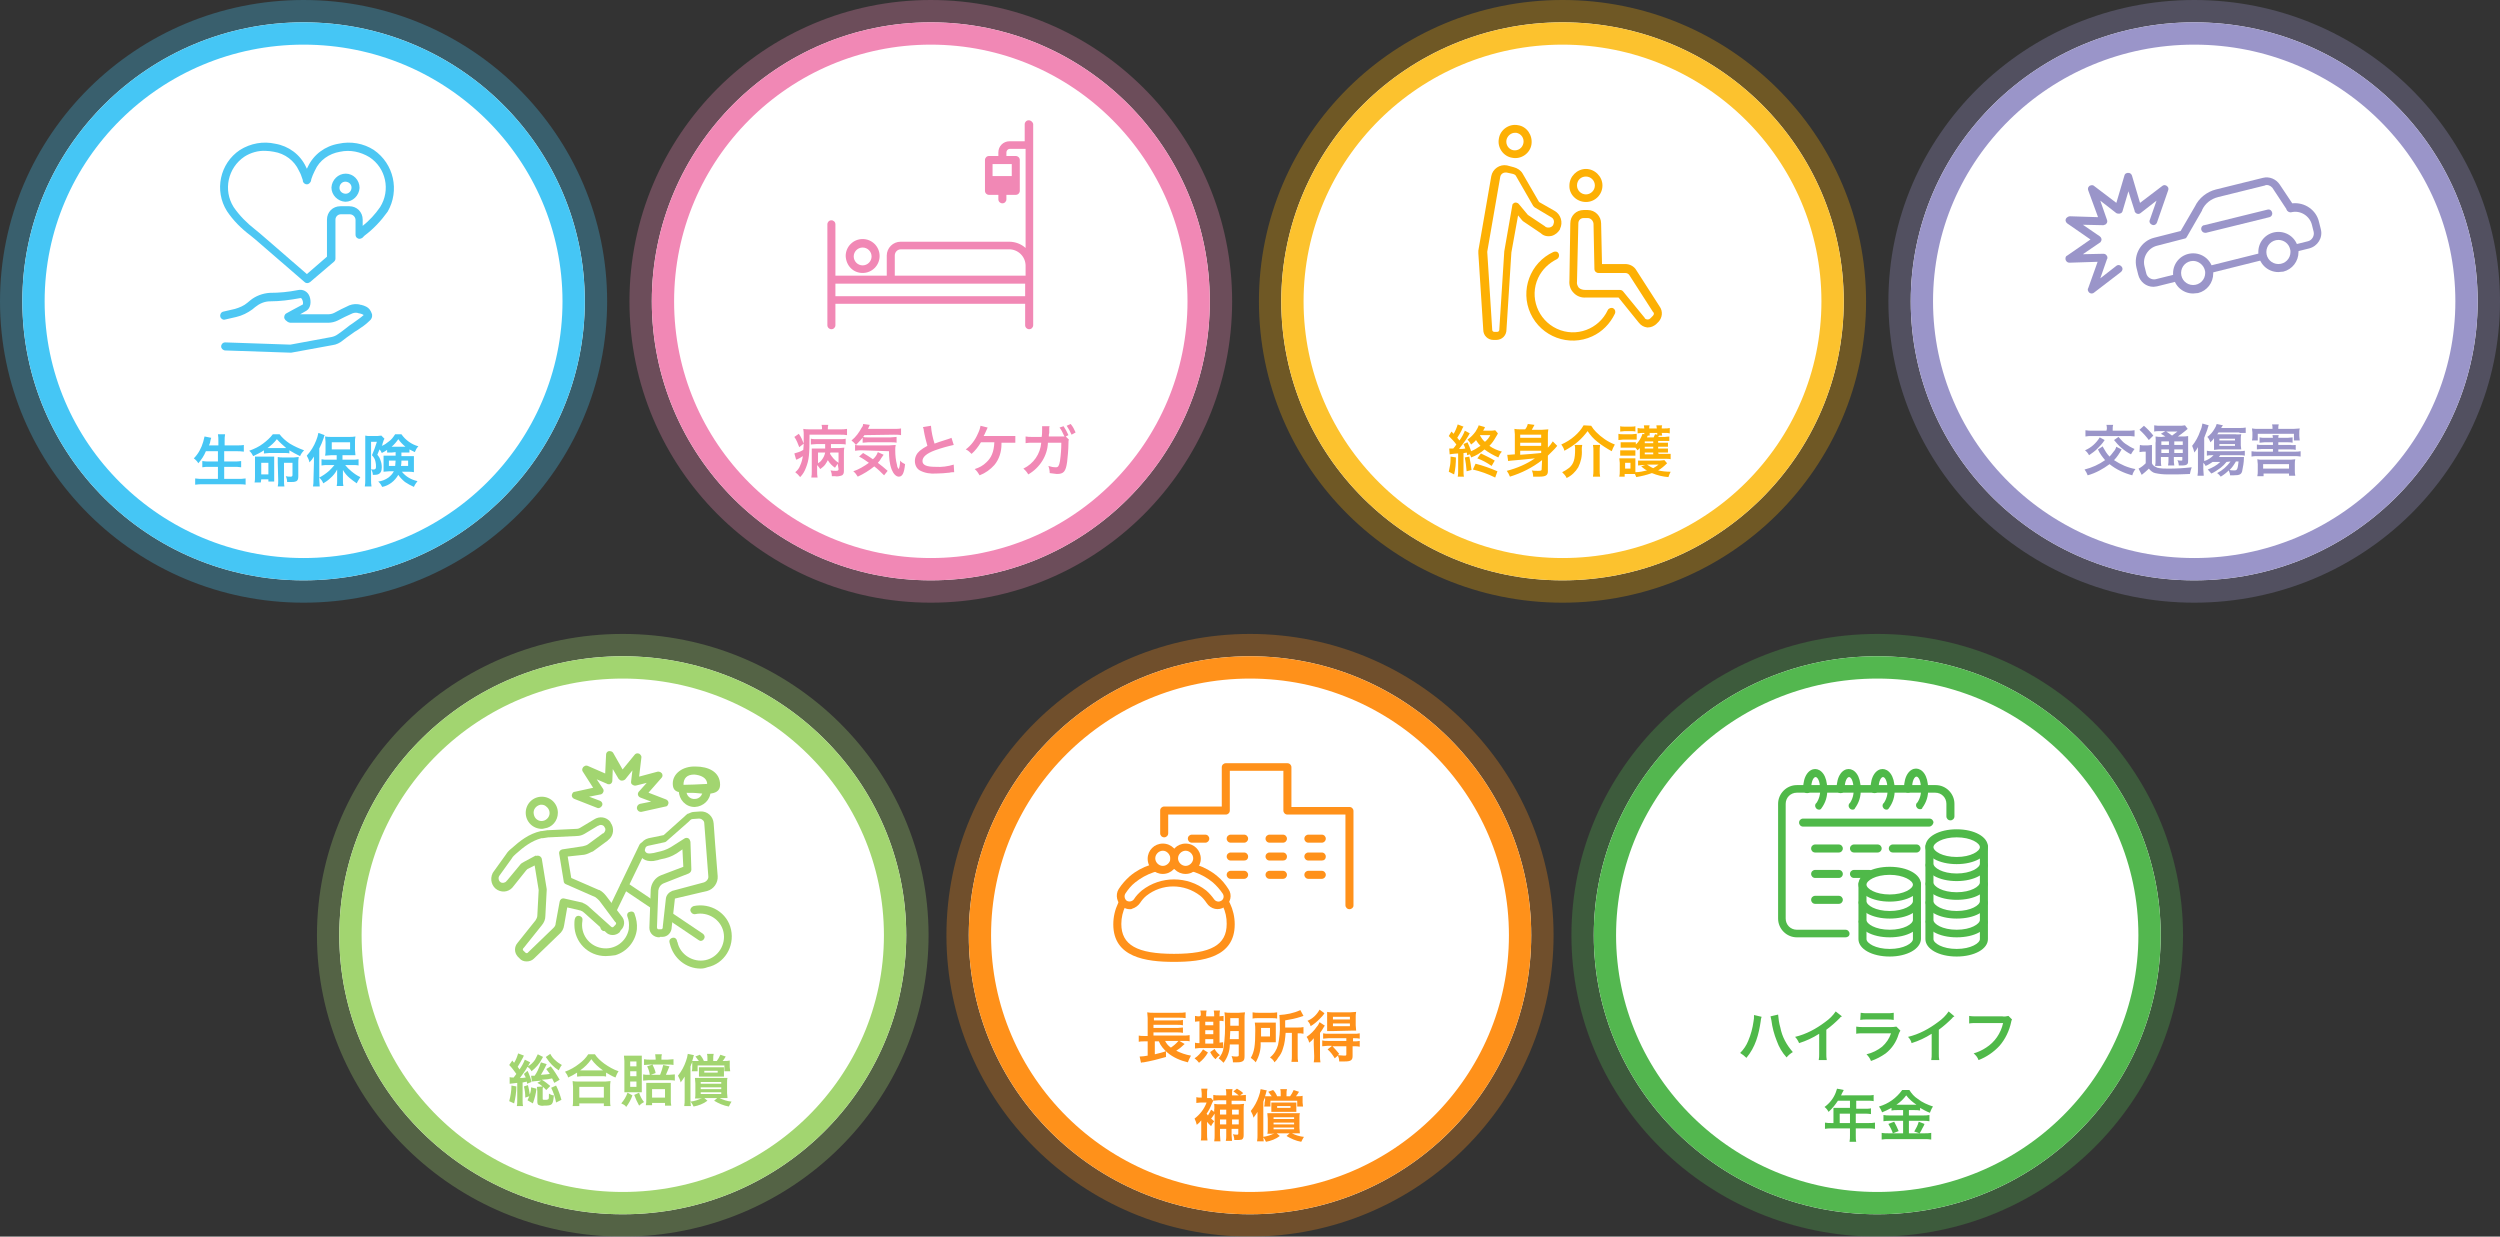
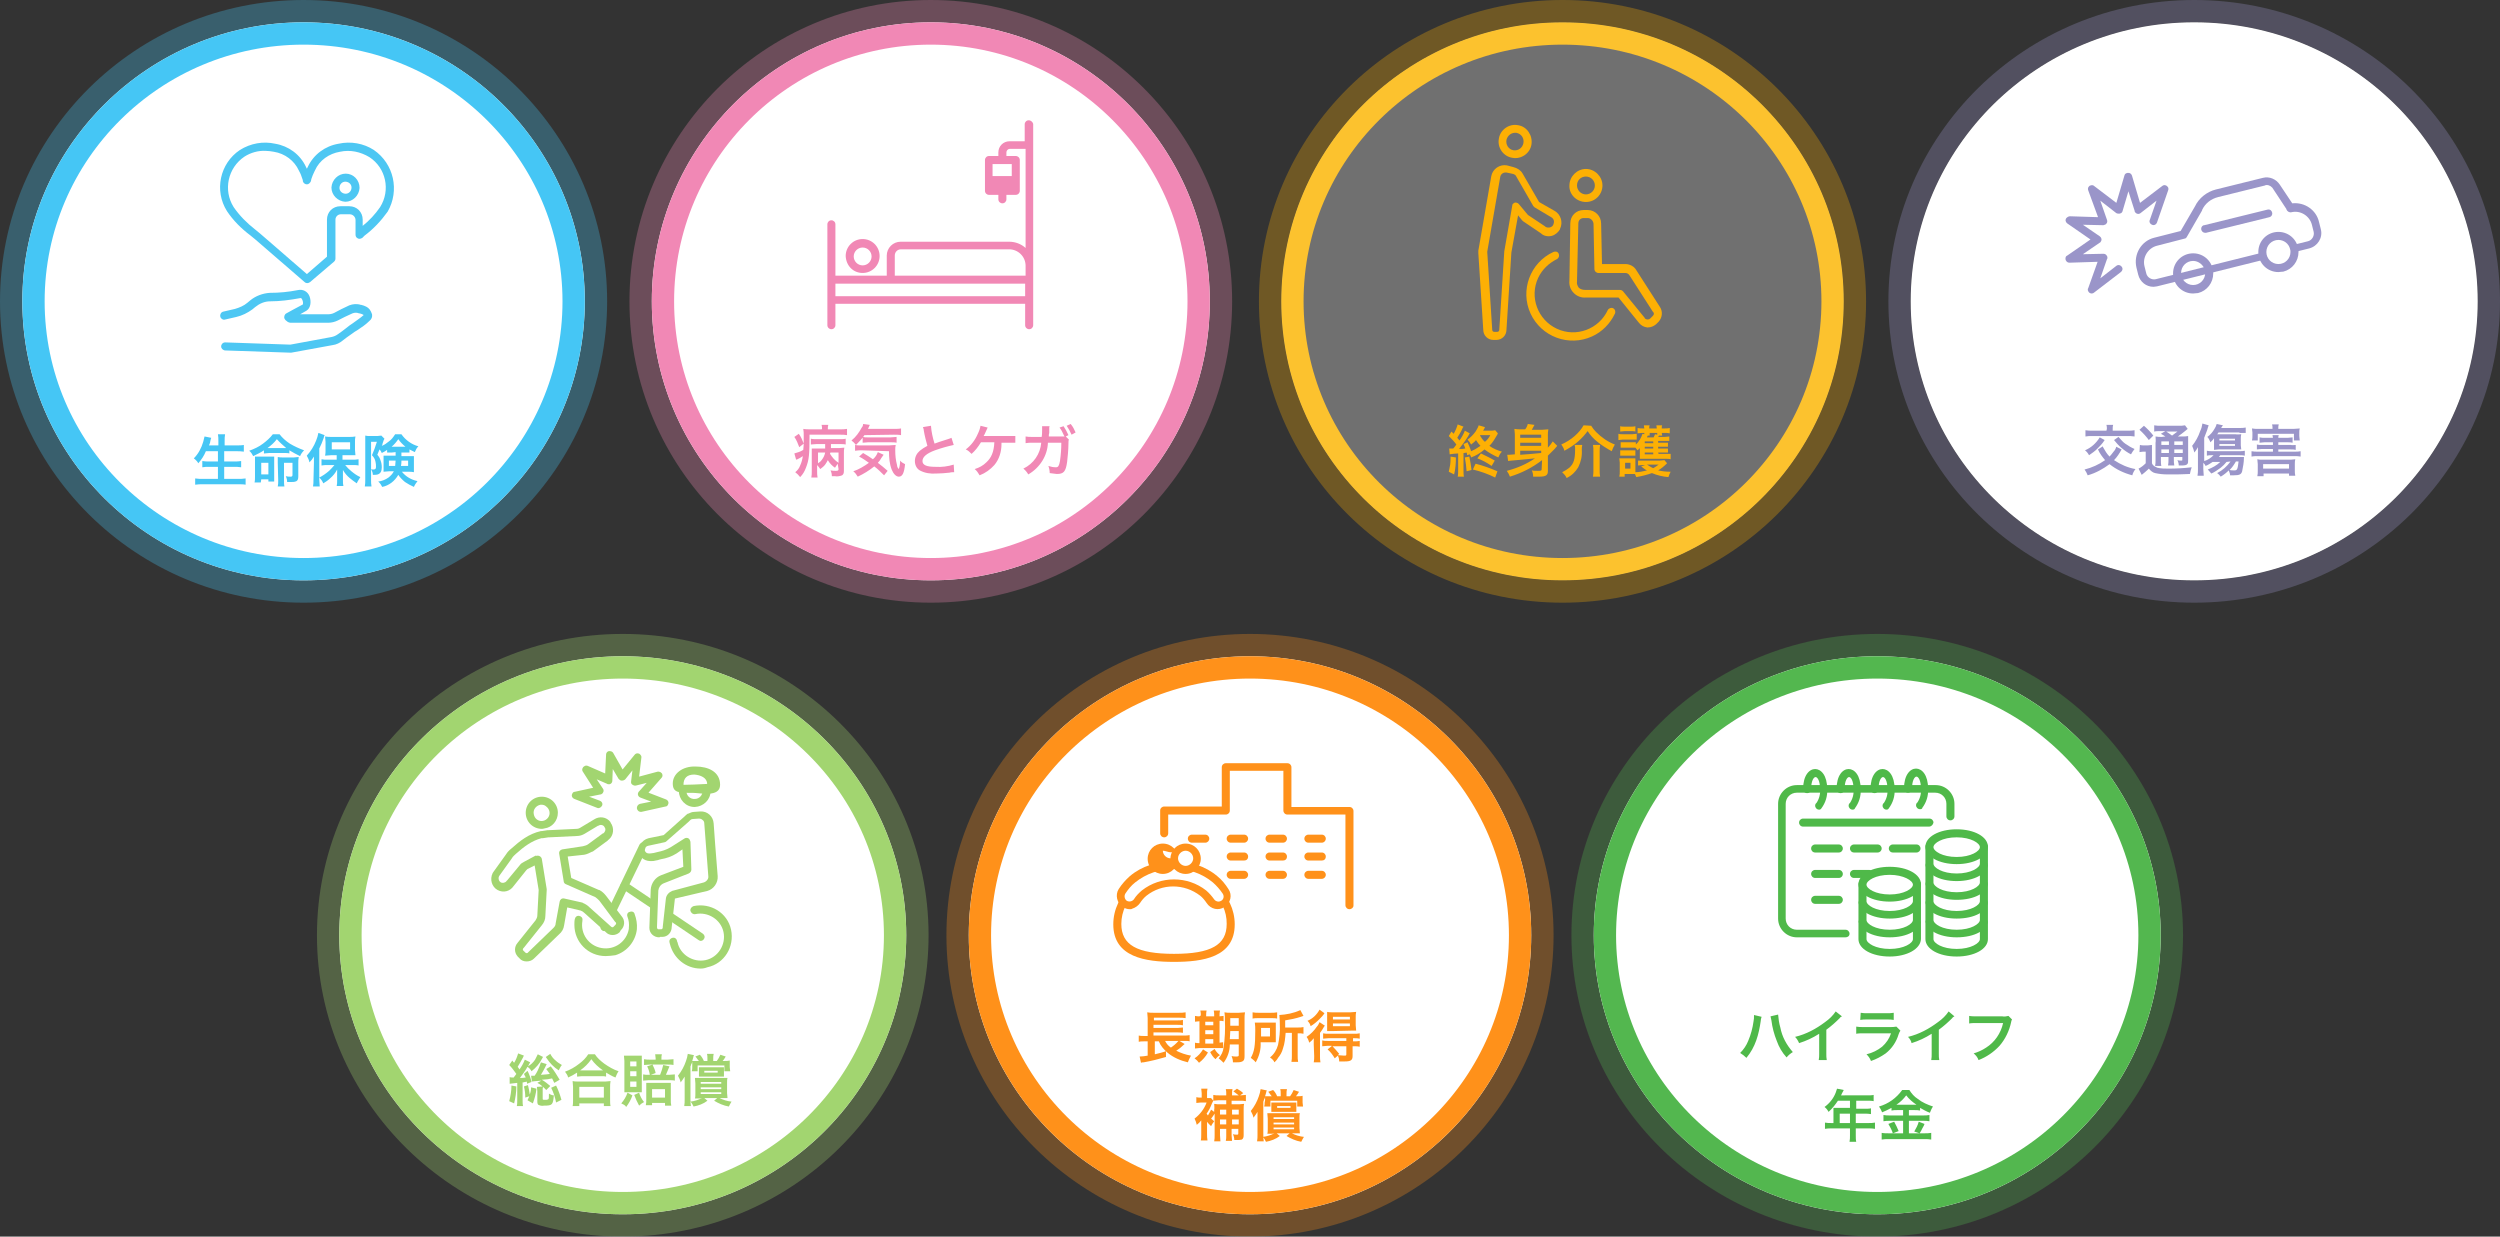
<svg xmlns="http://www.w3.org/2000/svg" xmlns:xlink="http://www.w3.org/1999/xlink" version="1.1" id="レイヤー_1" x="0px" y="0px" viewBox="0 0 560 277" style="enable-background:new 0 0 560 277;" xml:space="preserve">
  <rect x="0" y="0" width="560" height="277" fill="#333333" stroke="none" />
  <style type="text/css">
	.st0{opacity:0.3;}
	.st1{fill:#FFFFFF;}
	.st2{fill:none;stroke:#9A95C9;stroke-width:5;}
	.st3{clip-path:url(#SVGID_00000181058984000893984010000000160940565127111596_);}
	.st4{fill:#9A95C9;}
	.st5{fill:none;stroke:#FDB004;stroke-width:5;}
	.st6{fill:none;stroke:#FCC22E;stroke-width:5;}
	.st7{fill:#FDB004;}
	.st8{clip-path:url(#SVGID_00000021817031778244847510000010939651583494672282_);}
	.st9{fill:none;stroke:#F188B5;stroke-width:5;}
	.st10{fill:#F188B5;}
	.st11{clip-path:url(#SVGID_00000150785048677029854300000000838457555972678576_);}
	.st12{fill:none;stroke:#45C6F5;stroke-width:5;}
	.st13{fill:#45C6F5;}
	.st14{clip-path:url(#SVGID_00000120532579984645361220000012877308770768632499_);}
	.st15{fill:#4DC7F3;}
	.st16{fill:none;stroke:#FF911A;stroke-width:5;}
	.st17{fill:#FF911A;}
	.st18{clip-path:url(#SVGID_00000131340633628476623470000004578505682771108246_);}
	.st19{fill:none;}
	.st20{fill:none;stroke:#A2D570;stroke-width:5;}
	.st21{fill:#A2D570;}
	.st22{clip-path:url(#SVGID_00000164512105331110491480000016929673657577435542_);}
	.st23{fill:none;stroke:#53B74F;stroke-width:5;}
	.st24{fill:#4FB949;}
	.st25{clip-path:url(#SVGID_00000053517081022756002340000013067074764604126867_);}
	.st26{display:none;fill:#895555;}
	.st27{display:none;}
	.st28{display:inline;}
	.st29{display:inline;clip-path:url(#SVGID_00000093176017001511190360000017503898618917550767_);}
</style>
  <g id="グループ_138" transform="translate(-114.718 -2756.777)">
    <g id="グループ_25058">
      <g id="グループ_9" transform="translate(543.059 2761.448)">
        <g id="楕円形_45" transform="translate(-0.341 0.329)" class="st0">
          <ellipse class="st1" cx="63.5" cy="62.5" rx="63.5" ry="62.5" />
          <ellipse class="st2" cx="63.5" cy="62.5" rx="66" ry="65" />
        </g>
        <g id="楕円形_41" transform="translate(-0.341 0.329)">
          <ellipse class="st1" cx="63.5" cy="62.5" rx="63.5" ry="62.5" />
-           <ellipse class="st2" cx="63.5" cy="62.5" rx="61" ry="60" />
        </g>
        <g id="グループ_106" transform="translate(20.424 5.374)">
          <g>
            <defs>
              <rect id="SVGID_1_" x="0.2" y="0" width="84" height="85" />
            </defs>
            <clipPath id="SVGID_00000098185615578612520300000002357556974374213805_">
              <use xlink:href="#SVGID_1_" style="overflow:visible;" />
            </clipPath>
            <g id="グループ_77" transform="translate(0 0)" style="clip-path:url(#SVGID_00000098185615578612520300000002357556974374213805_);">
              <path id="パス_118" class="st4" d="M33.6,54.2c-1.6,0-3-1.1-3.4-2.7l-0.4-1.6c-0.7-3,1.1-6,4-6.7l5.9-1.5l3.2-5.5        c0.9-1.9,2.7-3.3,4.7-3.8l10.5-2.6c1.5-0.4,3,0.3,3.8,1.5l2.8,4.2c2.8-0.3,5.4,1.5,6,4.2l0.4,1.6c0.5,1.9-0.7,3.8-2.6,4.3        c0,0,0,0,0,0l-34.1,8.5C34.2,54.1,33.9,54.2,33.6,54.2 M59,31.4c-0.1,0-0.3,0-0.4,0.1l-10.5,2.6c-1.6,0.4-2.9,1.4-3.6,2.9        c0,0,0,0,0,0.1l-3.4,5.9c-0.1,0.2-0.3,0.4-0.5,0.4l-6.2,1.6c-2,0.5-3.3,2.6-2.8,4.6l0.4,1.6c0.2,0.9,1.2,1.5,2.1,1.3l34.1-8.5        c0.9-0.2,1.5-1.2,1.3-2.1l0,0l-0.4-1.6c-0.5-2-2.6-3.3-4.6-2.8c-0.5,0.1-0.9-0.2-1.1-0.6c0,0,0,0,0,0c0,0,0,0,0-0.1l-2.9-4.4        C60.2,31.8,59.6,31.4,59,31.4" />
-               <path id="パス_119" class="st1" d="M46,50.3c0.5,1.9-0.7,3.9-2.6,4.4C41.4,55.1,39.4,54,39,52c-0.5-1.9,0.7-3.9,2.6-4.4        C43.5,47.2,45.5,48.4,46,50.3C46,50.3,46,50.3,46,50.3" />
              <path id="パス_120" class="st4" d="M42.5,55.7c-2.5,0-4.5-2-4.5-4.5s2-4.5,4.5-4.5c2.5,0,4.5,2,4.5,4.5        c0,2.1-1.4,3.9-3.4,4.4C43.2,55.6,42.8,55.7,42.5,55.7 M42.5,48.4c-1.5,0-2.7,1.2-2.7,2.7c0,1.5,1.2,2.7,2.7,2.7        c1.5,0,2.7-1.2,2.7-2.7c0-0.2,0-0.4-0.1-0.7C44.8,49.3,43.7,48.4,42.5,48.4" />
              <path id="パス_121" class="st1" d="M65.1,45.5c0.5,1.9-0.7,3.9-2.6,4.4c-1.9,0.5-3.9-0.7-4.4-2.6c-0.5-1.9,0.7-3.9,2.6-4.4        C62.6,42.4,64.6,43.6,65.1,45.5C65.1,45.5,65.1,45.5,65.1,45.5" />
              <path id="パス_122" class="st4" d="M61.6,50.9c-2.5,0-4.5-2-4.5-4.5s2-4.5,4.5-4.5s4.5,2,4.5,4.5c0,2.1-1.4,3.9-3.4,4.4        C62.3,50.8,61.9,50.9,61.6,50.9 M61.6,43.7c-1.5,0-2.7,1.2-2.7,2.7c0,1.5,1.2,2.7,2.7,2.7c1.5,0,2.7-1.2,2.7-2.7        c0-0.2,0-0.4-0.1-0.7C63.9,44.5,62.8,43.7,61.6,43.7" />
              <path id="パス_123" class="st4" d="M45.2,42.1c-0.5,0-0.9-0.4-0.9-0.9c0-0.4,0.3-0.8,0.7-0.8l14.2-3.5        c0.5-0.1,0.9,0.2,1,0.7c0.1,0.5-0.2,0.9-0.6,1l-14.2,3.5C45.4,42.1,45.3,42.1,45.2,42.1" />
              <path id="パス_124" class="st4" d="M19.8,55.7c-0.5,0-0.9-0.4-0.9-0.9c0-0.1,0-0.2,0.1-0.3l2.1-5.9l-6.3,0.2        c-0.5,0-0.9-0.4-0.9-0.9c0-0.3,0.1-0.6,0.4-0.7l5.2-3.6L14.3,40c-0.4-0.3-0.5-0.8-0.2-1.2c0.2-0.2,0.5-0.4,0.8-0.4l6.3,0.2        L19,32.6c-0.2-0.5,0.1-1,0.5-1.1c0.3-0.1,0.6-0.1,0.8,0.1l5,3.8l1.8-6.1c0.1-0.5,0.6-0.7,1.1-0.6c0.3,0.1,0.5,0.3,0.6,0.6        l1.8,6.1l5-3.8c0.4-0.3,0.9-0.2,1.2,0.2c0.2,0.2,0.2,0.6,0.1,0.8l-2.5,7.2c-0.2,0.5-0.7,0.7-1.1,0.5c-0.5-0.2-0.7-0.7-0.5-1.1        l1.5-4.3l-3.6,2.8c-0.4,0.3-0.9,0.2-1.2-0.2c-0.1-0.1-0.1-0.2-0.1-0.3L28,32.8l-1.3,4.4c-0.1,0.5-0.6,0.7-1.1,0.6        c-0.1,0-0.2-0.1-0.3-0.1l-3.6-2.8l1.5,4.3c0.2,0.5-0.1,1-0.5,1.1c-0.1,0-0.2,0.1-0.3,0.1l-4.6-0.1l3.8,2.6        c0.4,0.3,0.5,0.8,0.2,1.2c-0.1,0.1-0.1,0.2-0.2,0.2l-3.8,2.6l4.6-0.1c0.5,0,0.9,0.4,0.9,0.9c0,0.1,0,0.2-0.1,0.3l-1.5,4.3        l3.6-2.8c0.4-0.3,0.9-0.2,1.2,0.2c0.3,0.4,0.2,0.9-0.2,1.2l-6,4.6C20.2,55.6,20,55.7,19.8,55.7" />
            </g>
          </g>
        </g>
        <path id="パス_953" class="st4" d="M45.7,95.4c-0.1,0.4-0.3,0.8-0.6,1.1c-0.3,0.4-0.6,0.8-0.9,1.1c-0.6-0.6-1-1.3-1.4-2     c0-0.1-0.1-0.1-0.1-0.3l-1.1,0.7c0.4,0.9,1,1.7,1.6,2.4c-1.4,1-3,1.7-4.6,2.1c0.3,0.4,0.5,0.8,0.7,1.3c1.8-0.5,3.4-1.4,4.9-2.5     c1.5,1.2,3.2,2,5.1,2.5c0.1-0.5,0.4-1,0.7-1.4c-1.7-0.3-3.3-1-4.8-2c0.7-0.7,1.2-1.5,1.7-2.4L45.7,95.4z M43.5,91.8h-3.2     c-0.5,0-1,0-1.5-0.1v1.4c0.5-0.1,1-0.1,1.5-0.1h7.9c0.5,0,1,0,1.6,0.1v-1.4c-0.5,0.1-1,0.1-1.5,0.1h-3.4v-0.4     c0-0.3,0-0.6,0.1-0.9h-1.5c0.1,0.3,0.1,0.6,0.1,0.9L43.5,91.8z M42,93.3c-0.8,1.3-1.9,2.3-3.3,2.9c0.4,0.3,0.7,0.7,0.9,1.1     c0.6-0.4,1.3-0.9,1.8-1.4c0.6-0.6,1.2-1.2,1.7-2L42,93.3z M45.2,93.9c0.5,0.6,1,1.2,1.6,1.7c0.7,0.6,1.4,1.1,2.2,1.5     c0.2-0.4,0.5-0.8,0.8-1.2c-0.7-0.3-1.4-0.7-2.1-1.2c-0.6-0.4-1-1-1.5-1.5L45.2,93.9z M55.9,93.2c-0.5,0-0.9,0-1.4-0.1     c0,0.5,0.1,1,0,1.4v3.9c0,0.5,0,0.9-0.1,1.3h1.4c-0.1-0.4-0.1-0.9-0.1-1.4v-0.6h1.7v0.5c0,0.5,0,0.9-0.1,1.4h1.4     c-0.1-0.5-0.1-0.9-0.1-1.4v-0.5h1.9v0.5c0,0.3,0,0.3-0.3,0.3c-0.3,0-0.5,0-0.8-0.1c0.2,0.4,0.3,0.8,0.3,1.2c0.2,0,0.4,0,0.6,0     c0.8,0,1.1-0.1,1.3-0.3c0.2-0.2,0.2-0.4,0.2-1.1v-3.8c0-0.5,0-1,0-1.4c-0.4,0.1-0.8,0.1-1.3,0.1h-1c0.6-0.4,1.1-0.8,1.6-1.2     c0.2-0.2,0.4-0.3,0.6-0.5l-0.6-0.8c-0.5,0.1-0.9,0.1-1.4,0.1h-4c-0.5,0-1,0-1.5-0.1V92c0.4-0.1,0.9-0.1,1.3-0.1h1.2l-1,0.6     c0.4,0.2,0.7,0.4,1,0.6L55.9,93.2z M58.7,94.2h1.9V95h-1.9V94.2z M57.5,94.2V95h-1.7v-0.8L57.5,94.2z M55.8,96h1.7v0.8h-1.7V96z      M60.6,96.8h-1.9V96h1.9V96.8z M59.4,92c-0.4,0.3-0.8,0.6-1.2,0.9c-0.7-0.5-0.8-0.6-1.3-0.9H59.4z M50.9,91.6     c0.8,0.7,1.5,1.5,2.1,2.3l1-1c-0.6-0.8-1.4-1.6-2.1-2.2L50.9,91.6z M50.9,96.6c0.3,0,0.5-0.1,0.8-0.1h0.6v2.6     c-0.5,0.5-1,0.9-1.6,1.2l0.7,1.4c0.5-0.4,1-0.8,1.4-1.2c0.1-0.1,0.1-0.1,0.2-0.2c0.4,0.5,0.9,0.9,1.4,1c0.9,0.2,1.8,0.3,2.8,0.3     c2.1,0,3.3,0,5-0.1c0.1-0.5,0.2-1,0.4-1.5c-1.7,0.2-3.4,0.3-5.2,0.3c-0.8,0-1.7,0-2.5-0.2c-0.2-0.1-0.4-0.2-0.6-0.3     c-0.3-0.2-0.5-0.4-0.6-0.7v-2.7c0-0.5,0-0.9,0-1.4c-0.3,0-0.6,0.1-0.9,0.1h-0.9c-0.3,0-0.6,0-0.9-0.1L50.9,96.6z M71.3,98.7     c-0.8,1.1-1.8,2-3,2.6c0.3,0.2,0.6,0.5,0.8,0.8c0.7-0.4,1.3-0.9,1.8-1.4c0.1,0.3,0.3,0.7,0.3,1.1c0.4,0,0.6,0,0.8,0     c1.3,0,1.7-0.2,1.9-0.9c0.2-1,0.4-2,0.4-3c0-0.1,0-0.1,0-0.2c-0.3,0-0.5,0-1,0h-4.6c0.1-0.1,0.2-0.3,0.3-0.4h4.3     c0.4,0,0.8,0,1.2,0.1v-1.1c-0.4,0.1-0.8,0.1-1.2,0.1h-6.1c-0.4,0-0.8,0-1.2-0.1v1.1c0.4-0.1,0.8-0.1,1.1-0.1h0.4     c-0.6,0.6-1.3,1.1-2.1,1.3v-5.2c0.4-1.1,0.7-1.7,0.8-2.2c0.1-0.2,0.1-0.4,0.2-0.6l-1.4-0.4c-0.1,0.6-0.2,1.1-0.5,1.7     c-0.4,1.2-1,2.3-1.8,3.3c0.2,0.5,0.4,1,0.5,1.5c0.3-0.4,0.6-0.8,0.8-1.2c0,0.8,0,1.2,0,1.5v3.4c0,0.5,0,1-0.1,1.5h1.4     c0-0.5-0.1-1-0.1-1.5V99c0.2,0.2,0.4,0.4,0.5,0.7c0.6-0.2,1.1-0.6,1.6-0.9H69c-0.8,0.8-1.8,1.3-2.8,1.7c0.3,0.3,0.5,0.6,0.8,0.9     c0.7-0.3,1.4-0.8,2.1-1.3c0.5-0.4,0.9-0.8,1.3-1.3L71.3,98.7z M73.1,98.7c-0.2,1.7-0.3,2-0.9,2c-0.4,0-0.8,0-1.1-0.1     c0.6-0.6,1-1.2,1.4-1.9H73.1z M73.3,92.3c0.5,0,0.9,0,1.4,0v-1.2c-0.5,0.1-0.9,0.1-1.4,0.1h-4.1c0.1-0.2,0.1-0.2,0.4-0.6     l-1.4-0.3c-0.1,0.4-0.3,0.8-0.5,1.1c-0.4,0.7-0.9,1.3-1.6,1.8c0.3,0.3,0.5,0.7,0.7,1.2c0.4-0.4,0.7-0.7,0.8-0.9v1.6     c0,0.3,0,0.7,0,1c0.3,0,0.7-0.1,1-0.1h4c0.4,0,0.7,0,1.1,0c0-0.3-0.1-0.6-0.1-0.9v-1.5c0-0.3,0-0.6,0.1-1c-0.4,0-0.8,0.1-1.3,0     h-4.1c0.2-0.2,0.2-0.2,0.3-0.4H73.3z M68.8,93.6h3.5V94h-3.5V93.6z M68.8,94.8h3.5v0.4h-3.5V94.8z M82,93.4c0-0.2,0-0.4,0.1-0.6     h-1.4c0,0.2,0.1,0.4,0.1,0.6h-1.9c-0.4,0-0.7,0-1.1-0.1v1.2c0.4,0,0.7-0.1,1.1-0.1h1.9V95h-2.5c-0.4,0-0.7,0-1.1-0.1v1.1     c0.4,0,0.7-0.1,1.1-0.1h2.5v0.6h-3.5c-0.4,0-0.8,0-1.3-0.1v1.2c0.4-0.1,0.8-0.1,1.3-0.1h8.4c0.4,0,0.8,0,1.3,0.1v-1.2     c-0.4,0.1-0.8,0.1-1.3,0.1H82V96h2.8c0.4,0,0.7,0,1.1,0.1V95c-0.4,0-0.7,0.1-1.1,0H82v-0.6h2.1c0.4,0,0.7,0,1.1,0.1v-1.2     c-0.4,0-0.7,0.1-1.1,0.1L82,93.4z M80.7,91.4h-3.2c-0.5,0-0.9,0-1.4-0.1c0,0.3,0.1,0.6,0.1,0.9v0.8c0,0.3,0,0.6-0.1,1h1.3v-1.5     h8.1V94h1.3c0-0.3-0.1-0.6-0.1-1v-0.8c0-0.3,0-0.6,0.1-0.9c-0.4,0-0.8,0.1-1.4,0.1h-3.4v-0.2c0-0.3,0-0.5,0.1-0.8h-1.5     c0.1,0.3,0.1,0.5,0.1,0.8L80.7,91.4z M78.6,101.4h5.8v0.5h1.4c-0.1-0.4-0.1-0.8-0.1-1.1v-1.5c0-0.4,0-0.7,0.1-1.1     c-0.3,0-0.7,0.1-1,0.1h-6.5c-0.3,0-0.6,0-1-0.1c0,0.4,0.1,0.7,0.1,1.1v1.5c0,0.4,0,0.8-0.1,1.2h1.4V101.4z M78.6,99.3h5.8v1h-5.8     V99.3z" />
      </g>
      <g id="グループ_8" transform="translate(401.243 2761.448)">
        <g id="楕円形_44" transform="translate(0.475 0.329)" class="st0">
          <ellipse class="st1" cx="63" cy="62.5" rx="63" ry="62.5" />
          <ellipse class="st5" cx="63" cy="62.5" rx="65.5" ry="65" />
        </g>
        <g id="楕円形_40" transform="translate(0.475 0.329)">
-           <ellipse class="st1" cx="63" cy="62.5" rx="63" ry="62.5" />
          <ellipse class="st6" cx="63" cy="62.5" rx="60.5" ry="60" />
        </g>
        <path id="パス_213" class="st7" d="M42.7,97.1c0.1,0.2,0.3,0.5,0.3,0.7c1.1-0.4,2.1-1,3-1.8c0.9,0.7,2,1.3,3.1,1.8     c0.2-0.5,0.4-0.9,0.8-1.3c-1-0.3-2-0.7-2.8-1.3c0.6-0.6,1-1.2,1.4-1.9c0.3-0.5,0.5-0.8,0.5-0.9l-0.6-0.7     c-0.4,0.1-0.7,0.1-1.1,0.1h-1.6c0.3-0.5,0.4-0.7,0.4-0.8l-1.4-0.4C44.6,91,44.3,91.5,44,92c-0.5,0.7-1.1,1.3-1.8,1.8     c0.3,0.3,0.6,0.7,0.8,1.1c0.4-0.3,0.8-0.6,1.1-1c0.3,0.5,0.6,0.9,1,1.3c-0.7,0.5-1.4,0.9-2.1,1.2c-0.2-0.7-0.5-1.3-0.8-2     l-0.9,0.4c0.1,0.3,0.3,0.6,0.4,1c-0.5,0.1-0.7,0.1-1.4,0.1c0.7-0.9,1.4-1.8,2-2.8c0.2-0.4,0.3-0.5,0.4-0.7l-1.1-0.6     c-0.3,0.8-0.7,1.5-1.2,2.2c-0.2-0.2-0.2-0.3-0.5-0.6c0.4-0.7,0.9-1.4,1.2-2.2c0.1-0.1,0.1-0.2,0.2-0.3L40,90.4     c-0.2,0.7-0.5,1.4-0.9,2.1L38.6,92L38,93c0.6,0.6,1.2,1.2,1.7,1.9c-0.3,0.4-0.4,0.6-0.7,0.9l-0.1,0h-0.2c-0.2,0-0.3,0-0.6,0     l0.1,1.3c0.2,0,0.5-0.1,0.7-0.1c0.2,0,0.7-0.1,1.2-0.1v3.9c0,0.4,0,0.9-0.1,1.3h1.4c-0.1-0.4-0.1-0.9-0.1-1.3v-4     c0.2,0,0.2,0,0.7-0.1c0.1,0.2,0.1,0.3,0.1,0.6L42.7,97.1z M47.3,92.8c-0.3,0.6-0.7,1.1-1.2,1.5c-0.5-0.4-0.8-0.9-1.1-1.4     c0-0.1,0-0.1,0.1-0.1L47.3,92.8z M38.4,97.6c0,0.6,0,1.3-0.1,1.9c-0.1,0.5-0.2,1-0.3,1.5l1.2,0.6c0.3-1.2,0.4-2.5,0.4-3.8     L38.4,97.6z M41.6,97.8c0.2,1,0.3,2,0.4,3.1l1.1-0.3c-0.1-1-0.3-2-0.5-3L41.6,97.8z M48.3,98.5c-1-0.6-2.1-1.1-3.1-1.6L44.4,98     c1.1,0.4,2.2,1,3.2,1.7L48.3,98.5z M48.9,100.9c-1.6-0.7-3.3-1.3-4.9-1.7l-0.6,1.3c1.7,0.4,3.4,1,5,1.8L48.9,100.9z M58.8,100.5     c0,0.2-0.1,0.3-0.8,0.3c-0.5,0-1,0-1.4-0.1c0.2,0.4,0.3,0.9,0.3,1.4c1.1,0,1.1,0,1.4,0c1.4,0,1.9-0.3,1.9-1.2v-3.5     c0.5-0.5,1-1,1.5-1.5c0.2-0.2,0.4-0.5,0.6-0.7l-1-1c-0.3,0.5-0.7,1-1.1,1.4v-2.7c0-0.5,0-0.9,0.1-1.4c-0.5,0-0.9,0.1-1.4,0.1     h-2.3c0.2-0.3,0.3-0.6,0.6-1.1l-1.5-0.2c-0.1,0.4-0.3,0.9-0.6,1.2h-1c-0.5,0-0.9,0-1.4-0.1c0,0.4,0.1,0.8,0.1,1.2v4.5     c-1.2,0.1-1.2,0.1-1.3,0.1s-0.3,0-0.4,0l0.2,1.4c0.2,0,0.4-0.1,0.8-0.1c2.1-0.2,2.5-0.2,5.2-0.5c-1.9,1.3-4,2.2-6.3,2.8     c0.3,0.4,0.5,0.8,0.7,1.3c2.6-0.8,5-2,7.2-3.7L58.8,100.5z M54,94.5h4.7v0.7H54V94.5z M58.8,93.4H54v-0.7h4.7V93.4z M54,96.3h4.7     v0.5c-2,0.2-2,0.2-4.7,0.4V96.3z M68.2,90.6c-0.5,0.9-1.2,1.7-2,2.4c-0.9,0.8-1.9,1.4-3,1.9c0.3,0.4,0.6,0.9,0.7,1.4     c1.1-0.6,2.2-1.3,3.1-2.1c0.8-0.7,1.5-1.5,2.1-2.3c0.6,0.9,1.3,1.7,2.2,2.4c1,0.8,2.1,1.5,3.2,2.1c0.2-0.5,0.4-1,0.7-1.5     c-1.6-0.6-3-1.6-4.2-2.8c-0.4-0.4-0.8-0.9-1.1-1.4L68.2,90.6z M66.2,95c0.1,0.3,0.1,0.6,0.1,0.9c0,2.3-0.3,3.3-1.3,4.2     c-0.5,0.4-1,0.7-1.6,1c0.4,0.4,0.8,0.8,1,1.3c1.1-0.5,2-1.4,2.6-2.4c0.6-1.2,0.9-2.5,0.8-3.9c0-0.4,0-0.7,0.1-1.1L66.2,95z      M70.3,95c0.1,0.5,0.1,0.9,0.1,1.4v4.2c0,0.5,0,1-0.1,1.5h1.6c-0.1-0.5-0.1-1-0.1-1.5v-4.2c0-0.5,0-0.9,0.1-1.4L70.3,95z      M84.9,96.7h1.4c0.3,0,0.6,0,0.8,0v-0.9c-0.3,0-0.5,0-0.8,0h-1.4v-0.4h1.4c0.3,0,0.5,0,0.8,0v-0.9c-0.3,0-0.5,0-0.8,0h-1.4v-0.4     h1.6c0.3,0,0.6,0,0.9,0v-1c-0.3,0-0.6,0.1-1,0.1h-1.5c0.1-0.1,0.1-0.2,0.2-0.3h0.7c0-0.2-0.1-0.4-0.1-0.6h0.7     c0.4,0,0.7,0,1.1,0.1v-1.2c-0.4,0.1-0.7,0.1-1.1,0.1h-0.7c0-0.2,0-0.5,0.1-0.7h-1.3c0,0.2,0.1,0.5,0.1,0.7h-1.7     c0-0.2,0-0.5,0.1-0.7h-1.3c0,0.2,0.1,0.5,0.1,0.7h-0.4c-0.4,0-0.7,0-1.1-0.1v1.2c0.3,0,0.6-0.1,1-0.1h0.5v0.3l-0.4-0.1     c-0.3,0.9-0.8,1.8-1.5,2.4v-0.5c-0.3,0-0.5,0-0.8,0h-1.8c-0.3,0-0.5,0-0.8,0v1.2c0.3,0,0.5,0,0.8,0H79c0.3,0,0.5,0,0.8,0     c0.2,0.2,0.3,0.4,0.5,0.6c0.2-0.2,0.4-0.4,0.5-0.5c0,0.2,0,0.5,0,0.6v0.9c0,0.3,0,0.6,0,0.9c0.3,0,0.6,0,0.9,0h5     c0.3,0,0.7,0,1,0.1V97c-0.3,0-0.6,0-0.9,0h-1.8L84.9,96.7z M83.8,96.7v0.4h-1.9v-0.4L83.8,96.7z M83.8,95.8h-1.9v-0.4h1.9     L83.8,95.8z M83.8,94.6h-1.9v-0.4h1.9L83.8,94.6z M83,92.9c0-0.2,0-0.4,0-0.6h1.7c0,0.2,0,0.2,0,0.4l-0.5-0.1     c-0.1,0.2-0.2,0.5-0.3,0.7h-1.5c0.1-0.3,0.1-0.3,0.2-0.4H83z M86.3,98.4c-0.3,0-0.6,0.1-1,0.1h-3.9c-0.3,0-0.7,0-1,0v1.1     c0.3,0,0.7-0.1,1-0.1h0.6l-0.9,0.3c0.4,0.3,0.8,0.7,1.3,0.9c-0.8,0.2-1.7,0.4-2.6,0.4v-2.2c0-0.3,0-0.6,0-0.9c-0.3,0-0.5,0-0.8,0     h-2c-0.3,0-0.6,0-0.8,0c0,0.3,0.1,0.7,0.1,1v1.9c0,0.4,0,0.8-0.1,1.2h1.2v-0.6h1.6c0.2,0,0.4,0,0.7,0c0.1,0.2,0.2,0.5,0.3,0.7     c1.2-0.2,2.4-0.5,3.5-0.9c1.2,0.5,2.4,0.8,3.7,0.9c0.1-0.4,0.3-0.8,0.5-1.2c-1,0-1.9-0.1-2.8-0.3c0.7-0.4,1.4-1,2-1.6L86.3,98.4z      M85,99.4c-0.4,0.3-0.8,0.6-1.2,0.8c-0.5-0.2-0.9-0.5-1.4-0.8H85z M77.5,99h1.2v1.3h-1.2V99z M76.4,92c0.3,0,0.7-0.1,1-0.1h1.4     c0.3,0,0.7,0,1,0.1v-1.2c-0.3,0.1-0.7,0.1-1,0.1h-1.4c-0.3,0-0.7,0-1-0.1V92z M76,93.9c0.3,0,0.7-0.1,1-0.1h2.1c0.3,0,0.6,0,1,0     v-1.3c-0.3,0-0.7,0.1-1,0.1H77c-0.3,0-0.7,0-1-0.1V93.9z M76.4,97.4c0.3,0,0.5,0,0.8,0H79c0.3,0,0.5,0,0.8,0v-1.2     c-0.3,0-0.5,0-0.8,0h-1.8c-0.3,0-0.5,0-0.8,0L76.4,97.4z" />
        <g id="グループ_107" transform="translate(20.424 5.374)">
          <g>
            <defs>
              <rect id="SVGID_00000123416784680982105820000007048858986625568148_" x="0.1" y="0" width="85" height="85" />
            </defs>
            <clipPath id="SVGID_00000147178080443438389490000006688934936379020686_">
              <use xlink:href="#SVGID_00000123416784680982105820000007048858986625568148_" style="overflow:visible;" />
            </clipPath>
            <g id="グループ_75" transform="translate(0 0)" style="clip-path:url(#SVGID_00000147178080443438389490000006688934936379020686_);">
              <path id="パス_113" class="st7" d="M31.8,25.3c2,0.4,4-1,4.3-3s-1-4-3-4.3c-2-0.4-4,1-4.3,3C28.4,23,29.8,25,31.8,25.3         M30.5,21.3c0.2-0.9,1-1.6,1.9-1.6c0.1,0,0.2,0,0.3,0c1.1,0.2,1.8,1.2,1.6,2.3c-0.2,1.1-1.2,1.8-2.3,1.6        C31,23.4,30.3,22.4,30.5,21.3" />
              <path id="パス_114" class="st7" d="M48.3,35.2c2.1,0,3.7-1.7,3.7-3.7s-1.7-3.7-3.7-3.7s-3.7,1.7-3.7,3.7        C44.5,33.5,46.2,35.2,48.3,35.2 M48.3,29.5c1.1,0,2,0.9,2,2c0,1.1-0.9,2-2,2c-1.1,0-2-0.9-2-2C46.3,30.3,47.2,29.5,48.3,29.5" />
              <path id="パス_115" class="st7" d="M64.8,58.6l-5.2-8.1c-0.5-0.9-1.5-1.4-2.5-1.4h-5.2L51.7,40c0-1.6-1.3-3-3-3c0,0,0,0,0,0        h-0.9c-1.7,0-3,1.3-3,3l-0.2,12.8c-0.1,1,0.2,2,0.9,2.7c0.7,0.8,1.8,1.2,2.8,1.1h7.3l4.6,5.7c0.5,0.6,1.1,0.9,1.8,1        c0.1,0,0.1,0,0.2,0c0.7,0,1.3-0.3,1.8-0.7l0.6-0.6C65.4,61.1,65.6,59.7,64.8,58.6 M63.3,60.7l-0.6,0.6c-0.3,0.3-0.8,0.3-1.2,0        c0,0,0,0,0-0.1l-4.9-6c-0.2-0.2-0.4-0.3-0.7-0.3h-7.7c-0.5,0-1.1-0.1-1.5-0.5c-0.3-0.4-0.5-0.9-0.4-1.4c0,0,0-0.1,0-0.1        L46.6,40c0-0.7,0.5-1.2,1.2-1.2c0,0,0,0,0,0h0.9c0.3,0,0.6,0.1,0.9,0.4c0.2,0.2,0.4,0.6,0.4,0.9l0.2,10.1        c0,0.5,0.4,0.9,0.9,0.9h6c0.4,0,0.8,0.2,1,0.6l5.2,8.1c0,0,0,0,0,0C63.6,60,63.6,60.4,63.3,60.7" />
              <path id="パス_116" class="st7" d="M54.4,59c-0.4-0.2-1,0-1.2,0.4c0,0,0,0,0,0c-2,4.3-7.1,6.2-11.4,4.2        c-4.3-2-6.2-7.1-4.2-11.4c0.9-1.9,2.4-3.3,4.2-4.2c0.4-0.2,0.6-0.7,0.4-1.2s-0.7-0.6-1.2-0.4l0,0c-5.2,2.4-7.5,8.6-5.1,13.8        c2.4,5.2,8.6,7.5,13.8,5.1c2.2-1,4-2.8,5.1-5.1C55,59.7,54.8,59.2,54.4,59" />
              <path id="パス_117" class="st7" d="M40.6,42.8c0.8-0.2,1.5-0.8,1.9-1.5l0-0.1c0.7-1.4,0.2-3.2-1.2-4l0,0l-3.5-2l-3.7-6.4        c0,0,0,0,0,0c-0.4-0.7-1.2-1.2-2-1.4L30.6,27c-1.6-0.3-3.2,0.8-3.5,2.4c0,0,0,0,0,0l-2.9,16.7c0,0.2,0,0.4,0,0.6l1.1,17.1        c0,1.3,1,2.3,2.3,2.3h0.6c1.3,0,2.3-1,2.3-2.3l1.1-17.3l1.5-8.3l0.9,1.1c0.1,0.1,0.1,0.1,0.2,0.2l4,2.7        C38.8,42.8,39.7,43,40.6,42.8 M33.3,35.7c-0.3-0.4-0.9-0.5-1.2-0.2c-0.2,0.1-0.3,0.3-0.3,0.5l-1.8,10.3c0,0,0,0.1,0,0.1        l-1.1,17.3c0,0,0,0,0,0.1c0,0.3-0.2,0.5-0.5,0.5h-0.6c-0.3,0-0.5-0.2-0.5-0.5c0,0,0,0,0-0.1l-1.1-17.2c0-0.1,0-0.1,0-0.2        l2.9-16.7c0.1-0.6,0.6-1,1.2-1c0.1,0,0.1,0,0.2,0l1.4,0.3c0.4,0.1,0.7,0.3,0.8,0.6l0,0l3.8,6.6c0.1,0.1,0.2,0.2,0.3,0.3        l3.7,2.2c0.6,0.3,0.8,1,0.5,1.6l0,0.1c-0.3,0.6-1.1,0.8-1.7,0.5c0,0-0.1,0-0.1-0.1l-3.9-2.6L33.3,35.7z" />
            </g>
          </g>
        </g>
      </g>
      <g id="グループ_7" transform="translate(260.352 2761.448)">
        <g id="楕円形_43" transform="translate(0.366 0.329)" class="st0">
          <circle class="st1" cx="62.5" cy="62.5" r="62.5" />
          <circle class="st9" cx="62.5" cy="62.5" r="65" />
        </g>
        <g id="楕円形_39" transform="translate(0.366 0.329)">
          <circle class="st1" cx="62.5" cy="62.5" r="62.5" />
          <circle class="st9" cx="62.5" cy="62.5" r="60" />
        </g>
        <path id="パス_212" class="st10" d="M42.2,100.4c0,0.3-0.1,0.4-0.6,0.4c-0.3,0-0.7,0-1.2-0.1c0.2,0.4,0.3,0.8,0.3,1.3     c0.4,0,0.6,0,0.7,0c0.5,0.1,1.1,0,1.6-0.2c0.3-0.2,0.4-0.5,0.4-1v-4c0-0.4,0-0.8,0.1-1.2c-0.4,0-0.8,0.1-1.2,0.1h-1.8     c0-0.3,0-0.3,0-0.4l0-0.5h2c0.4,0,0.9,0,1.3,0.1v-1.3c-0.4,0.1-0.9,0.1-1.3,0.1h-5.2c-0.4,0-0.9,0-1.3-0.1v1.3     c0.4,0,0.8-0.1,1.3-0.1h1.9v0.3c0,0.4,0,0.4,0,0.7h-1.9c-0.5,0-0.8,0-1.1,0c0,0.4,0,0.5,0,0.9v4.2c0,0.5,0,0.9-0.1,1.4h1.4     c-0.1-0.5-0.1-0.9-0.1-1.4v-1.4c0.3,0.3,0.5,0.6,0.7,0.9c0.4-0.3,0.8-0.6,1.1-1c0.2-0.3,0.4-0.6,0.6-1c0.4,0.7,1,1.3,1.6,1.7     c0.2-0.3,0.4-0.6,0.6-0.9L42.2,100.4z M42.2,96.7V99c-0.8-0.5-1.4-1.2-1.9-2c0-0.2,0-0.2,0.1-0.3L42.2,96.7z M37.6,96.7h1.6     c-0.1,0.6-0.4,1.2-0.8,1.7c-0.2,0.3-0.5,0.5-0.8,0.7V96.7z M38.4,91.5h-2.5c-0.5,0-1.1,0-1.6-0.1c0.1,0.5,0.1,1,0.1,1.5v0.8     c0,1.1,0,1.6-0.1,2.4c-0.6,0.4-1.3,0.6-2,0.8l0.4,1.4c0.1,0,0.2-0.1,0.3-0.1c0.4-0.2,0.8-0.4,1.2-0.7c-0.1,0.7-0.3,1.5-0.6,2.1     c-0.2,0.6-0.6,1.1-1.1,1.5c0.4,0.3,0.8,0.7,1.1,1.1c0.6-0.6,1-1.3,1.3-2.1c0.7-1.8,0.8-2.9,0.8-7.4h6.9c0.5,0,1,0,1.5,0.1v-1.4     c-0.5,0.1-1,0.1-1.5,0.1h-2.8v-0.1c0-0.3,0-0.6,0.1-0.9h-1.5c0.1,0.3,0.1,0.6,0.1,0.9L38.4,91.5z M32.3,93.2     c0.5,0.7,0.8,1.5,1.1,2.3l1-0.8c-0.3-0.8-0.6-1.5-1.1-2.2L32.3,93.2z M54.6,92.7c0.5,0,1.1,0,1.6,0.1v-1.5     c-0.5,0.1-1.1,0.1-1.6,0.1h-5.8c0.3-0.7,0.3-0.7,0.4-0.9l-1.5-0.2c0,0.3-0.1,0.6-0.3,0.8c-0.6,1.1-1.3,2.1-2.3,2.9     c0.4,0.3,0.7,0.6,1,1c0.7-0.7,1.4-1.4,1.9-2.2L54.6,92.7z M53.2,100.8c-0.8-0.7-1.4-1.2-2.2-1.8c0.3-0.3,0.6-0.7,0.8-1.1     c0.3-0.4,0.4-0.6,0.5-0.7L51,96.6c-0.2,0.6-0.6,1.2-1.1,1.6c-0.9-0.6-1.3-0.9-2.2-1.4l-0.9,0.8c0.8,0.4,1.5,0.9,2.2,1.4     c-1.1,0.8-2.3,1.5-3.5,1.9c0.4,0.3,0.7,0.7,1,1.2c1.3-0.6,2.6-1.4,3.7-2.3c0.8,0.6,1.5,1.3,2.2,2L53.2,100.8z M53.5,96.4     c0,1.4,0.1,2.8,0.6,4.1c0.4,1,1,1.6,1.6,1.6c0.8,0,1.2-0.8,1.4-2.8c-0.4-0.2-0.8-0.4-1.1-0.8c0,0.6-0.1,1.3-0.3,1.9     c-0.2-0.2-0.4-0.5-0.4-0.9c-0.3-1.1-0.4-2.2-0.4-3.3c0-0.4,0-0.8,0.1-1.2c-0.5,0-1,0.1-1.5,0.1H47c-0.4,0-0.7,0-1.1-0.1v1.3     c0.5-0.1,1-0.1,1.5-0.1L53.5,96.4z M47.6,94.5c0.4,0,0.8-0.1,1.2-0.1h5.1c0.4,0,0.9,0,1.3,0.1v-1.3c-0.4,0-0.9,0.1-1.3,0.1h-5.3     c-0.3,0-0.6,0-1-0.1L47.6,94.5z M61.1,91c0.1,0.3,0.2,0.5,0.2,0.8c0.2,1.2,0.5,2.3,0.8,3.4c-0.6,0.3-1.2,0.7-1.7,1.1     c-0.7,0.6-1.1,1.4-1.1,2.3c0,0.9,0.4,1.7,1.1,2.1c1.1,0.6,2.4,0.8,3.7,0.7c1,0,2-0.1,3-0.2c0.3-0.1,0.7-0.1,1-0.1L68,99.4     c-1.3,0.4-2.7,0.6-4.1,0.5c-2,0-2.9-0.4-2.9-1.3s0.9-1.7,2.8-2.4c1.4-0.5,2.8-0.9,4.2-1.2l-0.5-1.6c-0.2,0.1-0.3,0.1-0.5,0.2     c-2.5,0.8-2.5,0.8-3.3,1.1c-0.4-1.3-0.7-2.6-0.8-4L61.1,91z M80.2,94.5c0.4,0,0.7,0,0.8,0c0.3,0,0.5,0,0.8,0V93     C81.3,93,80.8,93,80.2,93c-5.2,0-5.2,0-5.5,0c0.2-0.3,0.3-0.6,0.4-0.8c0.4-0.9,0.4-0.9,0.5-1.1l-1.6-0.4     c-0.1,0.6-0.3,1.2-0.6,1.8c-0.6,1.4-1.5,2.6-2.7,3.5c0.5,0.2,0.9,0.6,1.3,1c0.8-0.7,1.5-1.6,2.1-2.6h3c-0.1,2.2-0.7,3.5-1.8,4.5     c-0.7,0.7-1.6,1.2-2.6,1.5c0.5,0.4,0.8,0.9,1.1,1.4c1.3-0.5,2.4-1.3,3.3-2.3c1.1-1.3,1.6-3,1.6-4.7c0-0.2,0-0.2,0-0.3L80.2,94.5z      M93.1,93.1l0.6-0.3c-0.3-0.7-0.7-1.4-1.1-2l-0.9,0.3c0.4,0.5,0.7,1.1,1,1.8l0.1,0.1l0,0.1c-0.2,0-0.5,0-0.7,0l-2.8,0     c0-0.4,0-0.5,0.1-0.8l0-0.7l0-0.2c0-0.1,0-0.2,0-0.2c0-0.1,0-0.3,0.1-0.4l-1.7,0c0,0.2,0,0.3,0,0.5v0.3c0,0.4,0,1.1-0.1,1.6     l-2.2,0c-0.5,0-0.9,0-1.4-0.1l0,1.5c0.5-0.1,0.9-0.1,1.4-0.1h2.1c-0.2,2.5-1.7,4.7-4,5.8c0.5,0.4,0.8,0.8,1.1,1.3     c2.6-1.5,4.3-4.2,4.4-7.1h3c0,1.4-0.1,2.7-0.3,4.1c-0.2,1.1-0.4,1.4-0.9,1.4c-0.6,0-1.1-0.1-1.7-0.3c0.2,0.5,0.3,1.1,0.3,1.6     c0.5,0.1,1,0.1,1.6,0.2c1.5,0,2-0.5,2.3-2.7c0.1-0.8,0.3-2.8,0.3-4.2c0-0.3,0-0.6,0.1-0.8L93.1,93.1z M95.3,92.2     c-0.3-0.7-0.6-1.3-1.1-1.9l-0.9,0.4c0.4,0.6,0.8,1.3,1.1,2L95.3,92.2z" />
        <g id="グループ_100" transform="translate(21.499 5.374)">
          <g>
            <defs>
              <rect id="SVGID_00000079479403088897215100000009264253267002582203_" x="-0.1" y="0" width="84" height="85" />
            </defs>
            <clipPath id="SVGID_00000037690460532949783360000005946189905195216269_">
              <use xlink:href="#SVGID_00000079479403088897215100000009264253267002582203_" style="overflow:visible;" />
            </clipPath>
            <g id="グループ_73" transform="translate(0 0)" style="clip-path:url(#SVGID_00000037690460532949783360000005946189905195216269_);">
              <path id="パス_111" class="st10" d="M26.1,51.1c2.1,0,3.8-1.7,3.8-3.8c0-2.1-1.7-3.8-3.8-3.8c-2.1,0-3.8,1.7-3.8,3.8        c0,0,0,0,0,0C22.4,49.5,24,51.1,26.1,51.1 M26.1,45.4c1.1,0,2,0.9,2,2c0,1.1-0.9,2-2,2c-1.1,0-2-0.9-2-2c0,0,0,0,0,0        C24.1,46.3,25,45.4,26.1,45.4" />
              <path id="パス_112" class="st10" d="M63.3,16.9c-0.5,0-0.9,0.4-0.9,0.9v3.8H59c-1.4,0-2.5,1.1-2.5,2.5v0.8h-2.1        c-0.5,0-0.9,0.4-0.9,0.9v6.9c0,0.5,0.4,0.9,0.9,0.9h2.1v1c0,0.5,0.4,0.9,0.9,0.9c0.5,0,0.9-0.4,0.9-0.9v-1h2.1        c0.5,0,0.9-0.4,0.9-0.9v-6.9c0-0.5-0.4-0.9-0.9-0.9h-2.1v-0.8c0-0.4,0.3-0.8,0.8-0.8h3.5v22.2c-1-0.9-2.3-1.4-3.7-1.4H34.6        c-1.7,0-3.1,1.4-3.1,3.1v4.5H20V40.2c0-0.5-0.4-0.9-0.9-0.9s-0.9,0.4-0.9,0.9l0,0v22.6c0,0.5,0.4,0.9,0.9,0.9s0.9-0.4,0.9-0.9        v-4.8h42.5v4.8c0,0.5,0.4,0.9,0.9,0.9c0.5,0,0.9-0.4,0.9-0.9V17.7C64.2,17.3,63.8,16.9,63.3,16.9 M59.5,29.4h-4.3v-2.7h4.3        V29.4z M33.3,47.2c0-0.8,0.6-1.4,1.4-1.4h24.2c2,0,3.7,1.6,3.7,3.7v2.2H33.3L33.3,47.2z M20,56.3v-2.8h42.5v2.8H20z" />
            </g>
          </g>
        </g>
      </g>
      <g id="グループ_6" transform="translate(119.536 2761.448)">
        <g id="楕円形_18" transform="translate(0.182 0.329)" class="st0">
          <ellipse class="st1" cx="63" cy="62.5" rx="63" ry="62.5" />
          <ellipse class="st12" cx="63" cy="62.5" rx="65.5" ry="65" />
        </g>
        <g id="楕円形_54" transform="translate(0.182 0.329)">
          <ellipse class="st1" cx="63" cy="62.5" rx="63" ry="62.5" />
          <ellipse class="st12" cx="63" cy="62.5" rx="60.5" ry="60" />
        </g>
        <path id="パス_211" class="st13" d="M44,96.4v2.3h-2c-0.5,0-1,0-1.5-0.1v1.4c0.5-0.1,1-0.1,1.5-0.1h2v2.7h-3.3     c-0.6,0-1.2,0-1.8-0.1v1.4c0.6-0.1,1.2-0.1,1.8-0.1h7.8c0.6,0,1.2,0,1.7,0.1v-1.4c-0.6,0.1-1.2,0.1-1.8,0.1h-3v-2.7h2.2     c0.5,0,1,0,1.6,0.1v-1.4c-0.5,0.1-1,0.1-1.6,0.1h-2.2v-2.3h2.7c0.6,0,1.1,0,1.7,0.1V95c-0.5,0.1-1.1,0.1-1.7,0.1h-2.6v-1     c0-0.5,0-1,0.1-1.5h-1.6c0.1,0.5,0.1,1,0.1,1.5v1h-2.1c0.2-0.4,0.3-0.8,0.3-1c0-0.1,0.1-0.3,0.1-0.4c0-0.1,0.1-0.2,0.1-0.3     L41,93.1c-0.1,0.4-0.2,0.8-0.3,1.2c-0.4,1.4-1.1,2.7-2.1,3.7c0.4,0.3,0.8,0.7,1,1.1c0.7-0.8,1.3-1.7,1.7-2.7L44,96.4z M54.4,96.9     c0.4,0,0.7-0.1,1.1-0.1h3.4c0.4,0,0.8,0,1.1,0.1v-0.7c0.8,0.5,1.6,0.9,2.4,1.3c0.2-0.5,0.5-0.9,0.9-1.3c-1.1-0.4-2.2-0.9-3.2-1.5     c-0.9-0.6-1.7-1.3-2.3-2.1h-1.5c-0.6,0.8-1.4,1.5-2.2,2.1c-0.9,0.7-2,1.2-3.1,1.6c0.4,0.3,0.7,0.8,0.9,1.2     c0.8-0.4,1.7-0.8,2.4-1.3V96.9z M55.5,95.7h-0.4c0.8-0.6,1.5-1.2,2.1-2c0.6,0.7,1.4,1.4,2.1,2L55.5,95.7L55.5,95.7z M53.7,102.7     h1.6v0.5h1.3c0-0.4,0-0.7,0-1.2v-3.2c0-0.5,0-0.8,0-1.2c-0.3,0-0.6,0-1.1,0h-2.1c-0.5,0-0.8,0-1.1,0c0,0.3,0,0.6,0,1.1v3.4     c0,0.4,0,0.9-0.1,1.3h1.4L53.7,102.7z M53.7,99h1.6v2.6h-1.6V99z M57.5,102.9c0,0.6,0,1-0.1,1.4h1.5c-0.1-0.4-0.1-0.9-0.1-1.4V99     h1.9v2.7c0,0.3-0.1,0.4-0.4,0.4c-0.4,0-0.7,0-1.1-0.1c0.2,0.4,0.3,0.9,0.3,1.3c0.1,0,0.2,0,0.3,0c0.4,0,0.6,0,0.6,0     c0.4,0,0.8,0,1.2-0.2c0.3-0.2,0.4-0.5,0.4-1.1V99c0-0.4,0-0.8,0.1-1.3c-0.4,0-0.8,0.1-1.1,0.1h-2.4c-0.4,0-0.8,0-1.2-0.1     c0,0.4,0,0.7,0,1.3L57.5,102.9z M70.7,98.3h-2.1c-0.6,0-1,0-1.4-0.1v1.4c0.5-0.1,0.9-0.1,1.4-0.1h1.5c-0.4,0.5-0.8,0.9-1.2,1.3     c-0.7,0.6-1.4,1.1-2.2,1.5c0.4,0.4,0.7,0.8,0.9,1.3c0.5-0.3,1.1-0.7,1.5-1.1c0.7-0.6,1.2-1.2,1.6-2c0,0.8,0,1.2,0,1.3v1.2     c0,0.4,0,0.8-0.1,1.2h1.5c-0.1-0.4-0.1-0.8-0.1-1.2V102c0-0.3,0-0.9,0-1.4c0.4,0.7,0.9,1.3,1.5,1.8c0.5,0.4,1,0.8,1.6,1.2     c0.2-0.5,0.5-0.9,0.8-1.4c-0.7-0.3-1.4-0.8-2-1.3c-0.5-0.4-1-0.9-1.4-1.4h1.7c0.4,0,0.9,0,1.3,0.1v-1.4c-0.5,0.1-0.9,0.1-1.4,0.1     h-2.2v-1h1.6c0.2,0,0.4,0,0.6,0c0.1,0,0.2,0,0.3,0c0.1,0,0.2,0,0.4,0c0-0.4-0.1-0.8-0.1-1.2v-1.8c0-0.4,0-0.8,0.1-1.2     c-0.5,0.1-0.9,0.1-1.4,0.1h-4c-0.5,0-0.9,0-1.4-0.1c0,0.4,0.1,0.8,0.1,1.2v1.9c0,0.4,0,0.8-0.1,1.2c0.4,0,0.9-0.1,1.3-0.1h1.3     V98.3z M69.5,94.4h4.1V96h-4.1V94.4z M65.4,102.8c0,0.5,0,1-0.1,1.5h1.5c0-0.5-0.1-1-0.1-1.5v-7c0.4-0.8,0.7-1.5,1-2.4     c0-0.2,0.1-0.4,0.2-0.6l-1.4-0.5c-0.1,0.6-0.3,1.2-0.5,1.7c-0.5,1.3-1.2,2.4-2.1,3.4c0.3,0.5,0.5,1,0.6,1.5     c0.4-0.4,0.7-0.8,1-1.3c0,0.7,0,1,0,1.4L65.4,102.8z M83.8,96.6v0.8h-1.6c-0.4,0-0.7,0-1.1,0c0,0.3,0,0.6,0,0.9v1.9     c0,0.2,0,0.4,0,0.5c0,0.2,0,0.2,0,0.3c0.4,0,0.8-0.1,1.2-0.1h1.1c-0.3,0.6-0.7,1-1.2,1.4c-0.7,0.5-1.5,0.8-2.3,0.9     c0.4,0.3,0.7,0.8,0.9,1.2c1.5-0.3,2.8-1.3,3.6-2.7c0.4,0.6,0.9,1.1,1.5,1.6c0.6,0.4,1.3,0.8,2,1.1c0.2-0.5,0.5-0.9,0.8-1.3     c-1.4-0.3-2.6-1-3.5-2.1h1.5c0.4,0,0.8,0,1.2,0.1c0-0.4,0-0.7,0-1v-1.6c0-0.3,0-0.5,0-1c-0.3,0-0.6,0-1.1,0h-1.7v-0.8h0.8     c0.3,0,0.7,0,1,0V96c0.4,0.2,0.8,0.4,1.2,0.6c0.2-0.5,0.4-0.9,0.8-1.3c-1.5-0.4-2.9-1.4-3.8-2.7h-1.4c-0.4,0.6-0.8,1.2-1.4,1.6     c-0.5,0.4-1,0.8-1.6,1c0.1-0.2,0.2-0.4,0.2-0.6c0.1-0.3,0.2-0.5,0.2-0.6c0,0,0.1-0.2,0.2-0.4l-0.7-0.7c-0.3,0-0.6,0.1-0.9,0.1     h-1.7c-0.3,0-0.6,0-1-0.1c0,0.4,0,0.8,0,1.2v8.7c0,0.5,0,1-0.1,1.5h1.5c-0.1-0.5-0.1-1-0.1-1.4v-8.6h1.3c-0.3,1-0.7,2.1-1.1,3     c0.4,0.4,0.7,0.9,0.8,1.5c0.1,0.4,0.1,0.7,0.1,1.1c0,0.4-0.1,0.6-0.6,0.6c-0.2,0-0.3,0-0.5-0.1c0.2,0.4,0.4,0.8,0.4,1.3     c0.4,0,0.8,0,1.1-0.1c0.6-0.2,0.9-0.7,0.9-1.6c0-0.6-0.1-1.1-0.3-1.6c-0.1-0.4-0.4-0.9-0.7-1.2c0.2-0.5,0.2-0.5,0.5-1.2     c0.2,0.2,0.4,0.5,0.5,0.8c0.4-0.2,0.8-0.4,1.2-0.7v0.6c0.3,0,0.5,0,1,0L83.8,96.6z M83.8,98.5c0,0.4-0.1,0.8-0.1,1.2h-1.4v-1.2     H83.8z M86.6,98.5v1.2H85c0.1-0.4,0.1-0.8,0.1-1.2H86.6z M85.9,95.4h-3c0.6-0.5,1.1-1.1,1.5-1.7c0.4,0.6,1,1.2,1.6,1.7H85.9z" />
        <g id="グループ_99" transform="translate(20.424 7.525)">
          <g>
            <defs>
              <rect id="SVGID_00000138570378847490762610000013931929200698776459_" x="-0.2" y="-0.2" width="85" height="85" />
            </defs>
            <clipPath id="SVGID_00000047028090613792867780000000386798436987900585_">
              <use xlink:href="#SVGID_00000138570378847490762610000013931929200698776459_" style="overflow:visible;" />
            </clipPath>
            <g id="グループ_71" transform="translate(0 0)" style="clip-path:url(#SVGID_00000047028090613792867780000000386798436987900585_);">
              <path id="パス_108" class="st15" d="M52.2,26.7c-1.7,0-3.1,1.4-3.2,3.1c0,1.7,1.4,3.1,3.1,3.2c1.7,0,3.1-1.4,3.2-3.1        c0,0,0,0,0,0C55.3,28.1,53.9,26.7,52.2,26.7 M52.2,31.2c-0.8,0-1.4-0.6-1.4-1.3c0-0.8,0.6-1.4,1.3-1.4c0.8,0,1.4,0.6,1.4,1.3        c0,0,0,0,0,0C53.5,30.6,52.9,31.2,52.2,31.2" />
              <path id="パス_109" class="st15" d="M58.5,21.4c-2.3-1.5-5.2-2-7.9-1.4c-3,0.5-5.6,2.4-6.9,5.2l-0.1,0.2l-0.1,0.2l-0.1-0.2        l-0.1-0.2c-1.3-2.8-3.9-4.7-6.9-5.2c-2.7-0.6-5.5-0.1-7.9,1.4c-4.5,3-5.8,9.1-2.9,13.7c1.4,2.1,3.2,3.9,5.2,5.4        c0.4,0.3,0.7,0.6,1.1,0.9L43,51c0.3,0.3,0.8,0.3,1.2,0l5.4-4.6c0.2-0.2,0.3-0.4,0.3-0.7l0-8.7c0-0.7,0.6-1.2,1.2-1.2        c0,0,0,0,0,0h2c0.7,0,1.3,0.6,1.3,1.3v3.3c0,0.5,0.4,0.9,0.9,0.9c0.2,0,0.4-0.1,0.6-0.2l0.5-0.5c2-1.5,3.7-3.3,5.2-5.4        C64.3,30.5,63,24.5,58.5,21.4 M59.9,34.2c-1.1,1.6-2.4,3-3.9,4.2V37c0-1.7-1.3-3-3-3l0,0h-2c-1.7,0-3,1.3-3,3c0,0,0,0,0,0        l0,8.3l-4.5,3.9l-10.5-9.1c-0.4-0.3-0.7-0.6-1.1-0.9c-1.8-1.4-3.5-3.1-4.8-5c-2.4-3.8-1.3-8.8,2.4-11.3        c1.4-0.9,3.1-1.4,4.8-1.3c0.6,0,1.2,0.1,1.8,0.2c2.5,0.4,4.6,2,5.6,4.2l0.1,0.2c0.3,0.5,0.5,1.1,0.7,1.7        c0.1,0.2,0.1,0.3,0.1,0.5c0.1,0.4,0.5,0.7,0.9,0.7l0,0c0.4,0,0.7-0.3,0.9-0.7c0-0.2,0.1-0.3,0.1-0.5c0.2-0.6,0.4-1.1,0.7-1.7        l0.1-0.2c1-2.3,3.2-3.8,5.6-4.2c2.3-0.5,4.6,0,6.6,1.2l0,0C61.2,25.4,62.3,30.4,59.9,34.2" />
              <path id="パス_110" class="st15" d="M56.8,56.5c-0.4-0.2-0.7-0.3-1.1-0.4l-0.1,0c-0.9-0.3-1.8-0.2-2.6,0.1        c-0.9,0.4-2.7,1.3-3.4,1.7c-0.4,0.2-0.9,0.3-1.3,0.3H42l1.4-0.8c1-0.6,1.1-2.1,0.7-3.2c-0.4-1.1-1.5-1.7-2.7-1.4        c-2,0.4-4.1,0.6-6.2,0.6c-1.6,0.1-3.2,0.7-4.4,1.7l-0.6,0.5c-0.8,0.7-1.8,1.1-2.8,1.4l-2.6,0.6c-0.5,0.1-0.8,0.6-0.7,1.1        c0.1,0.5,0.6,0.8,1,0.7l2.6-0.6c1.3-0.3,2.5-0.9,3.6-1.7l0.6-0.5c1-0.8,2.1-1.3,3.4-1.3c2.2,0,4.4-0.3,6.6-0.7        c0.2-0.1,0.4,0,0.5,0.2c0.2,0.4,0.3,0.8,0.2,1.2c-1,0.5-3.7,2-3.7,2c-0.4,0.2-0.6,0.8-0.4,1.2c0.1,0.1,0.1,0.2,0.2,0.3        l0.5,0.4c0.2,0.1,0.4,0.2,0.6,0.2h8.5c0.7,0,1.5-0.2,2.1-0.5c0.7-0.4,2.4-1.2,3.3-1.6c0.5-0.2,1-0.2,1.5,0l0.1,0        c0.3,0.1,0.5,0.1,0.8,0.3c0.1,0,0.1,0.1,0.1,0.1c-0.8,0.7-1.6,1.2-2.4,1.8c-0.5,0.3-1,0.7-1.5,1.1c-0.6,0.5-1.2,0.9-1.9,1.4        c-0.4,0.3-0.9,0.5-1.4,0.6l-9.2,1.7l-14.6-0.5h0c-0.5,0-0.9,0.4-0.9,0.9c0,0.5,0.4,0.8,0.8,0.9l14.7,0.5h0c0.1,0,0.1,0,0.2,0        l9.3-1.7c0.8-0.1,1.6-0.5,2.2-1c0.6-0.5,1.2-0.9,1.9-1.4c0.5-0.4,1-0.7,1.5-1c0.9-0.6,1.8-1.2,2.6-2c0.5-0.4,0.7-0.9,0.6-1.5        C57.8,57.3,57.4,56.8,56.8,56.5" />
            </g>
          </g>
        </g>
      </g>
    </g>
    <g id="グループ_25057">
      <g id="グループ_12" transform="translate(331.297 2903.339)">
        <g id="グループ_7-2" transform="translate(0 0)">
          <g id="楕円形_47" transform="translate(0.421 0.438)" class="st0">
            <ellipse class="st1" cx="63" cy="62.5" rx="63" ry="62.5" />
            <ellipse class="st16" cx="63" cy="62.5" rx="65.5" ry="65" />
          </g>
          <g id="楕円形_39-2" transform="translate(0.421 0.438)">
            <ellipse class="st1" cx="63" cy="62.5" rx="63" ry="62.5" />
            <ellipse class="st16" cx="63" cy="62.5" rx="60.5" ry="60" />
          </g>
          <path id="パス_216" class="st17" d="M47.6,86.6h1.2c0.4,0,0.8,0,1.1,0.1v-1.4c-0.4,0.1-0.8,0.1-1.3,0.1h-6.8v-0.7h5.4      c0.4,0,0.8,0,1.2,0.1v-1.2c-0.4,0-0.8,0.1-1.2,0.1h-5.4V83h5.4c0.4,0,0.8,0,1.2,0.1v-1.2C48,82,47.7,82,47.3,82h-5.4v-0.6h5.6      c0.5,0,1,0,1.5,0.1v-1.3c-0.5,0.1-1,0.1-1.5,0.1h-5.7c-0.5,0-0.9,0-1.4-0.1c0,0.4,0.1,0.8,0.1,1.3v4h-0.7c-0.4,0-0.9,0-1.3-0.1      v1.4c0.4-0.1,0.9-0.1,1.3-0.1h0.7v3.2c-0.6,0.1-1.2,0.2-1.8,0.2l0.3,1.4c0.2-0.1,0.3-0.1,0.6-0.1c1.7-0.3,3.3-0.7,5-1.2l0-1.3      c-0.8,0.3-1.7,0.5-2.5,0.7v-2.9H43c0.4,1,1.1,1.8,1.9,2.5c1.3,1.1,2.9,1.8,4.6,2.2c0.2-0.5,0.4-1,0.7-1.5      c-1.2-0.2-2.3-0.6-3.3-1.1c0.4-0.3,0.8-0.5,1.2-0.9c0.5-0.4,0.6-0.6,0.7-0.6L47.6,86.6z M47.4,86.6c-0.5,0.6-1.1,1.1-1.7,1.5      c-0.6-0.4-1-0.9-1.3-1.5H47.4z M60.9,87.4v2.4c0,0.2-0.1,0.3-0.5,0.3c-0.4,0-0.7,0-1.1-0.1c0.2,0.5,0.3,0.9,0.3,1.4      c0.6,0,0.6,0,0.8,0c0.4,0,0.9,0,1.3-0.2c0.4-0.2,0.5-0.5,0.5-1.2v-8.4c0-0.5,0-0.9,0.1-1.4c-0.5,0-0.9,0.1-1.4,0.1h-1.8      c-0.5,0-0.9,0-1.4-0.1c0.1,0.6,0.1,1.1,0.1,1.7c0.1,2.1,0,4.2-0.3,6.2c-0.1,0.9-0.5,1.7-1.1,2.4c0.4,0.3,0.8,0.7,1.1,1      c0.9-1.2,1.4-2.6,1.4-4.1L60.9,87.4z M60.9,84.4v1.8h-2c0-0.6,0.1-1,0.1-1.8H60.9z M60.9,83.2H59v-1.7h1.9V83.2z M52.1,81.1      c-0.3,0-0.6,0-1-0.1v1.3c0.3,0,0.6-0.1,1-0.1v4.9H52c-0.3,0-0.6,0-0.9-0.1v1.3c0.3,0,0.7-0.1,1-0.1h4.2c0.4,0,0.7,0,1.1,0v-1.3      c-0.3,0-0.5,0.1-0.8,0.1v-4.9c0.3,0,0.6,0,0.9,0.1V81c-0.3,0-0.6,0.1-0.9,0.1v-0.2c0-0.4,0-0.7,0.1-1.1h-1.4      c0.1,0.4,0.1,0.7,0.1,1.1v0.2h-1.8v-0.2c0-0.4,0-0.7,0.1-1.1h-1.4c0.1,0.4,0.1,0.7,0.1,1.1L52.1,81.1z M53.4,87.2v-1h1.8v1H53.4      z M53.4,85.1v-0.9h1.8v0.9H53.4z M53.4,83.1v-0.8h1.8v0.8H53.4z M52.9,88.5c-0.5,0.8-1.1,1.5-1.9,2c0.4,0.3,0.7,0.6,1,1      c0.8-0.6,1.5-1.4,2-2.3L52.9,88.5z M54.5,89.1c0.3,0.6,0.7,1.2,1.2,1.6c0.3-0.4,0.6-0.7,1-0.9c-0.5-0.4-0.9-0.8-1.2-1.4      L54.5,89.1z M72.8,84.9v5c0,0.5,0,0.9-0.1,1.4h1.5c-0.1-0.5-0.1-0.9-0.1-1.4v-5h0.2c0.4,0,0.7,0,1.1,0.1v-1.5      c-0.4,0.1-0.8,0.1-1.2,0.1h-2.9V82c1.2-0.2,2.3-0.4,3.5-0.8c0.2-0.1,0.4-0.1,0.6-0.2l-0.7-1.3c-1.5,0.7-3.1,1-4.7,1.1      c0,0.4,0.1,0.8,0.1,2c0.1,1.6-0.1,3.2-0.4,4.7c-0.3,1.1-0.9,2.1-1.8,2.8c0.4,0.3,0.8,0.6,1,1.1c0.3-0.3,0.6-0.6,0.8-1      c0.5-0.6,0.9-1.3,1.1-2.1c0.4-1.1,0.5-2.3,0.6-3.5H72.8z M64,81.6c0.4-0.1,0.9-0.1,1.3-0.1h2.9c0.4,0,0.9,0,1.3,0.1v-1.4      c-0.5,0.1-0.9,0.1-1.4,0.1h-2.7c-0.5,0-0.9,0-1.4-0.1L64,81.6z M69.2,83.6c0-0.5,0-0.9,0-1.1c-0.4,0-0.7,0-1.3,0h-2.1      c-0.6,0-0.9,0-1.3,0c0.1,0.6,0.1,1.2,0.1,1.8c0,3.4-0.2,4.7-1,6.1c0.4,0.3,0.8,0.6,1.1,1c0.8-1.4,1.2-2.9,1.1-4.5H68      c0.7,0,1.1,0,1.2,0c0-0.3,0-0.5,0-1L69.2,83.6z M65.9,85.6c0-0.4,0-0.5,0-1v-0.9h2v1.9H65.9z M81.7,87.8l-0.9,0.7      c0.7,0.6,1.2,1.3,1.6,2l0.7-0.6c0.2,0.4,0.3,0.8,0.3,1.3c0.6,0,1.1,0,1.3,0c1.3,0,1.7-0.3,1.7-1.2v-2.2h0.4c0.4,0,0.8,0,1.2,0.1      v-1.3c-0.4,0.1-0.8,0.1-1.2,0.1h-0.3V86h0.3c0.4,0,0.8,0,1.2,0.1v-1.2c-0.4,0.1-0.8,0.1-1.2,0.1H81c-0.4,0-0.8,0-1.2-0.1v1.2      c0.4,0,0.8-0.1,1.2-0.1H85v0.6h-4.2c-0.4,0-0.8,0-1.2-0.1v1.3c0.4,0,0.8-0.1,1.2-0.1H81.7z M85,87.8v1.8c0,0.3-0.1,0.3-0.5,0.3      c-0.5,0-0.9-0.1-1.4-0.1l0.3-0.3c-0.5-0.6-1-1.2-1.5-1.7H85z M79,79.6c-0.6,1.1-1.5,2-2.7,2.5c0.3,0.3,0.6,0.7,0.7,1.2      c0.7-0.4,1.4-1,2-1.6c0.4-0.4,0.8-0.8,1.1-1.3L79,79.6z M86,84.3c0.4,0,0.9,0,1.2,0c0-0.4-0.1-0.8-0.1-1.2v-1.8      c0-0.4,0-0.8,0.1-1.2c-0.4,0-0.9,0.1-1.3,0.1h-3.9c-0.4,0-0.9,0-1.3-0.1c0,0.4,0,0.6,0,1.2v1.9c0,0.6,0,0.9,0,1.2      c0.2,0,0.7,0,1.2,0L86,84.3z M82,81.2h3.8v0.6H82V81.2z M82,82.7h3.8v0.6H82V82.7z M77.8,90c0,0.5,0,0.9-0.1,1.4h1.5      c-0.1-0.5-0.1-1-0.1-1.4v-5.2c0.3-0.4,0.6-0.8,0.8-1.2c0.1-0.2,0.1-0.2,0.3-0.4L79,82.4c-0.2,0.4-0.3,0.7-0.6,1      c-0.6,0.9-1.4,1.7-2.3,2.3c0.3,0.4,0.5,0.9,0.6,1.3c0.4-0.3,0.7-0.6,1-1c0,0.5,0,0.8,0,1.4L77.8,90z M53.7,104.6      c0.3,0.4,0.6,0.7,1,1.1c0.2-0.4,0.4-0.7,0.7-1.1c-0.2-0.2-0.5-0.4-0.7-0.6c0.3-0.3,0.5-0.7,0.8-1.1v4.8c0,0.5,0,0.9-0.1,1.4h1.4      c0-0.5-0.1-0.9-0.1-1.4v-1.4h1.4v1.5c0,0.4,0,0.8-0.1,1.2h1.4c0-0.4-0.1-0.8-0.1-1.2v-1.5h1.5v1c0,0.3-0.1,0.3-0.3,0.3      c-0.3,0-0.6,0-0.9-0.1c0.2,0.4,0.3,0.9,0.3,1.3c0.3,0,0.4,0,0.6,0c0.4,0,0.7,0,1.1-0.1c0.3-0.2,0.4-0.5,0.4-1v-5.7      c0-0.4,0-0.9,0.1-1.3c-0.4,0-0.8,0.1-1.1,0.1h-1.7V100h2c0.4,0,0.8,0,1.2,0.1v-1.4c-0.4,0-0.8,0.1-1.2,0.1h-0.1l0.7-0.5      c-0.4-0.4-0.9-0.7-1.4-1l-0.8,0.6c0.4,0.3,0.8,0.6,1.2,0.9h-1.5v-0.3c0-0.4,0-0.7,0.1-1.1H58c0.1,0.4,0.1,0.7,0.1,1.1v0.3h-1.7      c-0.4,0-0.8,0-1.2-0.1v1.3l-0.5-0.6c-0.2,0-0.4,0-0.6,0h-0.3v-1.1c0-0.3,0-0.6,0.1-1h-1.4c0,0.3,0.1,0.7,0.1,1v1h-0.3      c-0.3,0-0.6,0-0.9-0.1v1.3c0.3,0,0.7-0.1,1-0.1h1.3c-0.5,1.4-1.5,2.7-2.7,3.6c0.2,0.4,0.4,0.9,0.5,1.4c0.4-0.3,0.7-0.6,1-1v3.1      c0,0.5,0,1-0.1,1.4h1.5c-0.1-0.5-0.1-1-0.1-1.5l0-2.7L53.7,104.6z M55.2,100c0.4,0,0.7-0.1,1.1-0.1h1.8v0.9h-1.4      c-0.4,0-0.8,0-1.3-0.1c0,0.4,0.1,0.9,0,1.3v0.5l-0.7-0.5c-0.2,0.5-0.5,0.9-0.7,1.3c-0.1-0.1-0.2-0.3-0.3-0.4      c0.5-0.7,0.9-1.5,1.2-2.3C55,100.4,55.1,100.2,55.2,100L55.2,100z M56.7,105.3v-1.1h1.4v1.1L56.7,105.3z M56.7,103.1V102h1.4      v1.1L56.7,103.1z M59.4,105.3v-1.1h1.5v1.1L59.4,105.3z M59.4,103.1V102h1.5v1.1L59.4,103.1z M66.7,100.4c0,0.3,0,0.6-0.1,0.9      H68V100h6v1.3h1.3c0-0.3-0.1-0.6-0.1-0.9v-0.6c0-0.3,0-0.6,0-0.9C74.9,99,74.4,99,74,99h-0.3c0.3-0.3,0.5-0.7,0.7-1l-1.2-0.4      c-0.2,0.5-0.5,1-0.8,1.4h-0.8v-0.6c0-0.3,0-0.6,0.1-1h-1.5c0.1,0.3,0.1,0.6,0.1,1V99h-0.8c-0.2-0.5-0.5-1-0.9-1.4L67.5,98      c0.3,0.3,0.5,0.7,0.8,1h-0.4c-0.4,0-0.7,0-1.1,0c0-0.1,0.2-0.6,0.2-0.7c0.1-0.4,0.1-0.5,0.2-0.6l-1.4-0.3      c-0.1,0.6-0.2,1.1-0.4,1.6c-0.4,1.2-1,2.3-1.8,3.3c0.3,0.5,0.5,1,0.6,1.5c0.3-0.4,0.6-0.8,0.9-1.3c0,0.4,0,0.8,0,1.4v3.7      c0,0.5,0,1-0.1,1.5h1.5c-0.1-0.5-0.1-1-0.1-1.5v-7.4c0.1-0.1,0.1-0.2,0.1-0.3c0.1-0.3,0.2-0.4,0.2-0.4c0-0.1,0.1-0.2,0.1-0.4      c0,0.3,0,0.5,0,0.8L66.7,100.4z M68.9,107.3c-0.8,0.4-1.7,0.7-2.6,0.8c0.3,0.3,0.5,0.7,0.7,1.1c1.1-0.2,2.2-0.6,3.1-1.3      l-0.7-0.6h2.9l-0.7,0.6c1,0.6,2.1,1.1,3.3,1.3c0.2-0.4,0.4-0.8,0.6-1.1c-1-0.1-1.9-0.4-2.7-0.8h0.7c0.7,0,0.7,0,1.1,0      c0-0.4-0.1-0.8-0.1-1.1v-2.3c0-0.4,0-0.8,0.1-1.1c-0.3,0-0.6,0-1.1,0h-5.1c-0.5,0-0.7,0-1.1,0c0,0.4,0.1,0.8,0.1,1.2v2.3      c0,0.4,0,0.8-0.1,1.1c0.4,0,0.6,0,1.1,0L68.9,107.3z M68.7,103.7h4.6v0.4h-4.6L68.7,103.7z M68.7,104.9h4.6v0.4h-4.6L68.7,104.9      z M68.7,106h4.6v0.4h-4.6L68.7,106z M68.2,101.8c0,0.2,0,0.5,0,0.7c0.3,0,0.7,0,1,0h3.6c0.4,0,0.7,0,1,0c0-0.2,0-0.5,0-0.7v-0.7      c0-0.2,0-0.5,0-0.7c-0.3,0-0.7,0-1,0h-3.6c-0.5,0-0.7,0-1,0c0,0.2,0,0.5,0,0.7V101.8z M69.5,101.2h3v0.4h-3V101.2z" />
          <g id="グループ_109" transform="translate(21.499 4.3)">
            <path id="パス_125" class="st1" d="M67.7,51.9V30.8H53.9V21H40.1v9.8H26.2v5.1" />
            <g id="グループ_80" transform="translate(0 0)">
              <g>
                <defs>
                  <rect id="SVGID_00000000210899771012684250000016139683912668240295_" x="-0.1" y="0.1" width="84" height="85" />
                </defs>
                <clipPath id="SVGID_00000051344953498090555610000015471179409111943854_">
                  <use xlink:href="#SVGID_00000000210899771012684250000016139683912668240295_" style="overflow:visible;" />
                </clipPath>
                <g id="グループ_79" transform="translate(0 0)" style="clip-path:url(#SVGID_00000051344953498090555610000015471179409111943854_);">
                  <path id="パス_126" class="st17" d="M64.2,52.8c-0.5,0-0.9-0.4-0.9-0.9V31.6h-13c-0.5,0-0.9-0.4-0.9-0.9v-8.9H37.4v8.9          c0,0.5-0.4,0.9-0.9,0.9H23.6v4.2c0,0.5-0.4,0.9-0.9,0.9s-0.9-0.4-0.9-0.9v-5.1c0-0.5,0.4-0.9,0.9-0.9l0,0h12.9V21          c0-0.5,0.4-0.9,0.9-0.9h13.8c0.5,0,0.9,0.4,0.9,0.9v8.9h13c0.5,0,0.9,0.4,0.9,0.9v21.2C65.1,52.4,64.7,52.8,64.2,52.8" />
                  <line id="線_1" class="st19" x1="43.5" y1="24.8" x2="43.5" y2="29.5" />
                  <line id="線_2" class="st19" x1="41.1" y1="27.1" x2="45.8" y2="27.1" />
                  <line id="線_3" class="st19" x1="29" y1="37" x2="31.9" y2="37" />
                  <path id="パス_129" class="st17" d="M31.9,37.9h-3c-0.5,0-0.9-0.4-0.9-0.9c0-0.5,0.4-0.9,0.9-0.9l0,0h3          c0.5,0,0.9,0.4,0.9,0.9C32.8,37.5,32.4,37.9,31.9,37.9" />
                  <line id="線_4" class="st19" x1="37.6" y1="37" x2="40.6" y2="37" />
                  <path id="パス_130" class="st17" d="M40.6,37.9h-3c-0.5,0-0.9-0.4-0.9-0.9c0-0.5,0.4-0.9,0.9-0.9h3c0.5,0,0.9,0.4,0.9,0.9          C41.5,37.5,41.1,37.9,40.6,37.9" />
                  <line id="線_5" class="st19" x1="46.3" y1="37" x2="49.3" y2="37" />
                  <path id="パス_131" class="st17" d="M49.3,37.9h-3c-0.5,0-0.9-0.4-0.9-0.9c0-0.5,0.4-0.9,0.9-0.9l0,0h3          c0.5,0,0.9,0.4,0.9,0.9C50.2,37.5,49.8,37.9,49.3,37.9" />
                  <line id="線_6" class="st19" x1="55" y1="37" x2="58" y2="37" />
                  <path id="パス_132" class="st17" d="M58,37.9h-3c-0.5,0-0.9-0.4-0.9-0.9c0-0.5,0.4-0.9,0.9-0.9l0,0h3          c0.5,0,0.9,0.4,0.9,0.9C58.9,37.5,58.5,37.9,58,37.9" />
                  <line id="線_7" class="st19" x1="37.6" y1="41.1" x2="40.6" y2="41.1" />
                  <path id="パス_133" class="st17" d="M40.6,41.9h-3c-0.5,0-0.9-0.4-0.9-0.9c0-0.5,0.4-0.9,0.9-0.9h3c0.5,0,0.9,0.4,0.9,0.9          C41.5,41.6,41.1,41.9,40.6,41.9" />
                  <line id="線_8" class="st19" x1="46.3" y1="41.1" x2="49.3" y2="41.1" />
                  <path id="パス_134" class="st17" d="M49.3,41.9h-3c-0.5,0-0.9-0.4-0.9-0.9c0-0.5,0.4-0.9,0.9-0.9l0,0h3          c0.5,0,0.9,0.4,0.9,0.9C50.2,41.6,49.8,41.9,49.3,41.9" />
                  <line id="線_9" class="st19" x1="55" y1="41.1" x2="58" y2="41.1" />
                  <path id="パス_135" class="st17" d="M58,41.9h-3c-0.5,0-0.9-0.4-0.9-0.9c0-0.5,0.4-0.9,0.9-0.9l0,0h3          c0.5,0,0.9,0.4,0.9,0.9C58.9,41.6,58.5,41.9,58,41.9" />
                  <line id="線_10" class="st19" x1="29" y1="45.2" x2="31.9" y2="45.2" />
                  <path id="パス_136" class="st17" d="M31.9,46h-3c-0.5,0-0.9-0.4-0.9-0.9c0-0.5,0.4-0.9,0.9-0.9l0,0h3          c0.5,0,0.9,0.4,0.9,0.9C32.8,45.6,32.4,46,31.9,46" />
                  <line id="線_11" class="st19" x1="37.6" y1="45.2" x2="40.6" y2="45.2" />
                  <path id="パス_137" class="st17" d="M40.6,46h-3c-0.5,0-0.9-0.4-0.9-0.9c0-0.5,0.4-0.9,0.9-0.9h3c0.5,0,0.9,0.4,0.9,0.9          C41.5,45.6,41.1,46,40.6,46" />
                  <line id="線_12" class="st19" x1="46.3" y1="45.2" x2="49.3" y2="45.2" />
                  <path id="パス_138" class="st17" d="M49.3,46h-3c-0.5,0-0.9-0.4-0.9-0.9c0-0.5,0.4-0.9,0.9-0.9l0,0h3          c0.5,0,0.9,0.4,0.9,0.9C50.2,45.6,49.8,46,49.3,46" />
                  <line id="線_13" class="st19" x1="55" y1="45.2" x2="58" y2="45.2" />
                  <path id="パス_139" class="st17" d="M58,46h-3c-0.5,0-0.9-0.4-0.9-0.9c0-0.5,0.4-0.9,0.9-0.9l0,0h3c0.5,0,0.9,0.4,0.9,0.9          C58.9,45.6,58.5,46,58,46" />
                  <path id="パス_140" class="st1" d="M37.6,56.1c0,6.2-5.7,7.6-12.7,7.6s-12.7-1.3-12.7-7.6s5.7-11.3,12.7-11.3          S37.6,49.9,37.6,56.1" />
                  <path id="パス_141" class="st17" d="M24.9,64.6c-6.3,0-13.6-1-13.6-8.4c0-6.7,6.1-12.2,13.6-12.2s13.6,5.5,13.6,12.2          C38.5,63.6,31.3,64.6,24.9,64.6 M24.9,45.7c-6.5,0-11.8,4.7-11.8,10.4c0,4.7,3.5,6.7,11.8,6.7s11.8-2,11.8-6.7          C36.8,50.4,31.5,45.7,24.9,45.7" />
                  <path id="パス_142" class="st1" d="M34.9,51.9c-0.7,0-1.3-0.3-1.7-0.9c-0.4-0.7-1-1.3-1.6-1.8c-3.9-3-9.4-3-13.3,0          c-0.6,0.5-1.2,1.1-1.6,1.8c-0.6,0.9-1.9,1.2-2.8,0.5c-0.9-0.6-1.2-1.8-0.6-2.7c0.7-1,1.5-1.9,2.4-2.7          c5.4-4.3,13.1-4.3,18.5,0c0.9,0.8,1.7,1.7,2.4,2.7c0.6,0.9,0.3,2.2-0.6,2.8C35.6,51.8,35.2,51.9,34.9,51.9" />
                  <path id="パス_143" class="st17" d="M15,52.8c-0.6,0-1.1-0.2-1.6-0.5c-1.3-0.9-1.7-2.7-0.9-4c0.7-1.1,1.6-2.1,2.5-2.9          c5.3-4.5,14.3-4.5,19.6,0c1,0.8,1.8,1.8,2.5,2.9c0.9,1.3,0.5,3.1-0.9,4c-1.3,0.9-3.1,0.5-4-0.9c-0.4-0.6-0.9-1.2-1.4-1.6          c-3.6-2.8-8.6-2.8-12.1,0c-0.6,0.5-1,1-1.4,1.6c-0.4,0.6-1.1,1.1-1.8,1.3C15.4,52.8,15.2,52.8,15,52.8 M24.9,43.8          c-3.2,0-6.2,1-8.7,3c-0.9,0.7-1.6,1.6-2.2,2.5c-0.3,0.5-0.2,1.2,0.3,1.6c0.5,0.3,1.2,0.2,1.6-0.3c0,0,0,0,0,0          c0.5-0.8,1.1-1.4,1.8-2c4.2-3.3,10.2-3.3,14.4,0c0.7,0.6,1.3,1.3,1.8,2c0.2,0.3,0.6,0.5,1,0.5c0.2,0,0.4-0.1,0.6-0.2          c0.5-0.3,0.7-1,0.3-1.6c-0.6-0.9-1.4-1.8-2.2-2.5C31.2,44.8,28.1,43.7,24.9,43.8" />
                  <path id="パス_144" class="st1" d="M24.9,41.4c0,1.4-1.1,2.6-2.6,2.6s-2.6-1.1-2.6-2.6s1.1-2.6,2.6-2.6S24.9,40,24.9,41.4          L24.9,41.4" />
-                   <path id="パス_145" class="st17" d="M22.4,44.9c-1.9,0-3.4-1.5-3.4-3.4s1.5-3.4,3.4-3.4c1.9,0,3.4,1.5,3.4,3.4          C25.8,43.3,24.3,44.9,22.4,44.9 M22.4,39.7c-0.9,0-1.7,0.8-1.7,1.7c0,0.9,0.8,1.7,1.7,1.7c0.9,0,1.7-0.8,1.7-1.7          C24,40.5,23.3,39.7,22.4,39.7" />
+                   <path id="パス_145" class="st17" d="M22.4,44.9c-1.9,0-3.4-1.5-3.4-3.4s1.5-3.4,3.4-3.4c1.9,0,3.4,1.5,3.4,3.4          C25.8,43.3,24.3,44.9,22.4,44.9 M22.4,39.7c0,0.9,0.8,1.7,1.7,1.7c0.9,0,1.7-0.8,1.7-1.7          C24,40.5,23.3,39.7,22.4,39.7" />
                  <path id="パス_146" class="st1" d="M30.1,41.4c0,1.4-1.1,2.6-2.6,2.6s-2.6-1.1-2.6-2.6c0-1.4,1.1-2.6,2.6-2.6          C28.9,38.8,30.1,40,30.1,41.4L30.1,41.4" />
                  <path id="パス_147" class="st17" d="M27.5,44.9c-1.9,0-3.4-1.5-3.4-3.4s1.5-3.4,3.4-3.4c1.9,0,3.4,1.5,3.4,3.4          C30.9,43.3,29.4,44.9,27.5,44.9 M27.5,39.7c-0.9,0-1.7,0.8-1.7,1.7s0.8,1.7,1.7,1.7s1.7-0.8,1.7-1.7          C29.2,40.5,28.4,39.7,27.5,39.7" />
                </g>
              </g>
            </g>
          </g>
        </g>
      </g>
      <g id="グループ_11" transform="translate(190.481 2903.339)">
        <g id="グループ_6-2" transform="translate(0 0)">
          <g id="楕円形_46" transform="translate(0.237 0.438)" class="st0">
-             <ellipse class="st1" cx="63.5" cy="62.5" rx="63.5" ry="62.5" />
            <ellipse class="st20" cx="63.5" cy="62.5" rx="66" ry="65" />
          </g>
          <g id="楕円形_18-2" transform="translate(0.237 0.438)">
            <ellipse class="st1" cx="63.5" cy="62.5" rx="63.5" ry="62.5" />
            <ellipse class="st20" cx="63.5" cy="62.5" rx="61" ry="60" />
          </g>
          <path id="パス_215" class="st21" d="M38.4,96.2c0.6-0.1,1.2-0.1,1.7-0.2v3.9c0,0.4,0,0.9-0.1,1.3l1.4,0      c-0.1-0.4-0.1-0.9-0.1-1.3v-4c0.3,0,0.4-0.1,0.5-0.1c0.2,0,0.2,0,0.4-0.1c0.1,0.2,0.1,0.3,0.1,0.5l1-0.4      c-0.2-0.9-0.5-1.7-0.9-2.5L41.6,94c0.1,0.3,0.3,0.5,0.4,0.8c-0.6,0.1-0.7,0.1-1.3,0.1c0.6-0.8,1.2-1.6,1.7-2.5      c0.4,0.3,0.7,0.6,0.9,1c1-0.8,1.8-1.7,2.4-2.9c0.1-0.1,0.1-0.1,0.1-0.2c0,0,0-0.1,0.1-0.1l-1.2-0.6c-0.2,0.4-0.4,0.8-0.6,1.2      c-0.4,0.6-0.9,1.1-1.6,1.5c0-0.1,0.1-0.1,0.1-0.2c0.1-0.1,0.1-0.1,0.1-0.2l0.3-0.5l-1.2-0.6c-0.3,0.8-0.7,1.5-1.2,2.2      c-0.1-0.2-0.2-0.3-0.4-0.6c0.4-0.7,0.8-1.3,1.2-2.1c0.1-0.2,0.1-0.3,0.2-0.4l-1.3-0.5c-0.2,0.7-0.5,1.5-0.9,2.1      c-0.2-0.2-0.2-0.2-0.4-0.5l-0.7,1c0.6,0.6,1.1,1.3,1.6,2c-0.2,0.3-0.4,0.5-0.6,0.8c-0.1,0-0.2,0-0.2,0c-0.2,0-0.5,0-0.7-0.1      L38.4,96.2z M49.6,95.3c-0.6-1-1.2-2-2-3l-1,0.6c0.3,0.4,0.5,0.7,0.8,1.1c-0.6,0.1-0.8,0.1-2,0.2c0.3-0.5,0.6-1,0.8-1.4l0.5-1      l-1.3-0.4c-0.2,0.6-0.4,1.2-0.7,1.8c-0.2,0.4-0.4,0.8-0.7,1.2c-0.2,0-0.3,0-0.4,0c-0.1,0-0.3,0-0.4,0l0.2,1.3      c0.3,0,0.5-0.1,2.1-0.2L44.6,96c0.8,0.4,1.4,1,2,1.6l0.9-0.9c-0.6-0.5-1.2-1-1.9-1.4c1.4-0.1,1.4-0.1,2.3-0.3      c0.2,0.3,0.2,0.5,0.5,1L49.6,95.3z M42.8,99c-0.1,0.3-0.3,0.6-0.4,0.9l1.2,0.7c0.4-1.1,0.7-2.2,0.8-3.3L43.2,97      c0,0.6-0.1,1.1-0.3,1.6c-0.1-0.7-0.2-1.4-0.4-2.1l-0.9,0.3c0.2,0.8,0.3,1.6,0.3,2.5L42.8,99z M38.8,96.6c0,1.2-0.2,2.4-0.5,3.5      l1.1,0.5c0.3-1.2,0.5-2.5,0.5-3.8L38.8,96.6z M46.5,90.2c0.1,0.2,0.2,0.3,0.2,0.3c0.7,1.1,1.6,2,2.7,2.7      c0.2-0.4,0.4-0.9,0.7-1.2c-0.5-0.3-1-0.6-1.4-1c-0.5-0.4-0.9-0.9-1.2-1.5L46.5,90.2z M44.5,96.9c0,0.3,0.1,0.6,0.1,1v2.3      c0,0.4,0.1,0.6,0.2,0.7c0.4,0.2,0.8,0.3,1.3,0.2c1.9,0,2-0.2,2.2-2.3c-0.4,0-0.8-0.2-1.1-0.4c0,1,0,1.2-0.2,1.3      c-0.2,0.1-0.4,0.1-0.6,0.1c-0.6,0-0.6,0-0.6-0.3v-1.9c0-0.3,0-0.5,0.1-0.8L44.5,96.9z M47.7,97.1c0.5,1,0.9,2.2,1.1,3.3l1.2-0.6      c-0.3-1.1-0.7-2.2-1.2-3.2L47.7,97.1z M53.5,94.6c0.4,0,0.7-0.1,1.1-0.1h4.3c0.4,0,0.8,0,1.1,0.1v-0.9c0.7,0.4,1.3,0.8,2.1,1.1      c0.2-0.5,0.4-1,0.7-1.4c-1.2-0.4-2.2-1-3.2-1.7c-0.8-0.6-1.6-1.3-2.1-2.1H56c-0.5,0.8-1.2,1.5-2,2.1c-1,0.8-2.1,1.4-3.2,1.8      c0.3,0.4,0.6,0.8,0.7,1.3c0.7-0.3,1.4-0.7,2-1.1L53.5,94.6z M54.6,93.2h-0.4c1-0.7,1.8-1.5,2.5-2.5c0.7,1,1.6,1.8,2.6,2.5H54.6z       M54,101.2v-0.6h5.5v0.6H61c-0.1-0.4-0.1-0.9-0.1-1.3v-3c0-0.4,0-0.8,0.1-1.3c-0.4,0-0.7,0.1-1.1,0.1h-6.3c-0.4,0-0.7,0-1.1-0.1      c0,0.4,0.1,0.8,0.1,1.3v3c0,0.4,0,0.9-0.1,1.3L54,101.2z M54,96.9h5.5v2.4H54V96.9z M72.4,90.8v-0.3c0-0.3,0-0.6,0.1-0.9H71      c0,0.3,0.1,0.6,0.1,0.9v0.3h-1.3c-0.4,0-0.8,0-1.3-0.1V92c0.4,0,0.9-0.1,1.3-0.1h4c0.4,0,0.9,0,1.3,0.1v-1.3      c-0.4,0-0.9,0.1-1.3,0.1L72.4,90.8z M69.5,94.2c-0.4,0-0.8,0-1.2-0.1v1.4c0.4,0,0.8-0.1,1.2-0.1h4.6c0.4,0,0.9,0,1.3,0.1v-1.4      c-0.4,0-0.9,0.1-1.3,0.1h-0.7c0.2-0.4,0.4-1,0.8-1.9L72.8,92c-0.2,0.8-0.4,1.5-0.7,2.2H70l1.1-0.4c-0.1-0.6-0.4-1.3-0.7-1.9      l-1.2,0.4c0.3,0.6,0.5,1.2,0.6,1.9L69.5,94.2z M67.1,98.1c0.3,0,0.6,0,0.9,0c0-0.3,0-0.6,0-1.1v-6c0-0.5,0-0.8,0-1.1      c-0.3,0-0.6,0-1.1,0h-1.8c-0.4,0-0.8,0-1.1,0c0,0.4,0.1,0.8,0.1,1.2v5.8c0,0.5,0,0.9,0,1.2c0.3,0,0.6,0,0.9,0H67.1z M65.4,91.2      h1.4v1.1h-1.4L65.4,91.2z M65.4,93.4h1.4v1.1h-1.4L65.4,93.4z M65.4,95.7h1.4v1.2h-1.4L65.4,95.7z M64.8,98.2      c-0.3,0.9-0.8,1.7-1.4,2.4c0.2,0.1,0.4,0.2,0.6,0.3c0.2,0.1,0.4,0.3,0.5,0.5c0.6-0.8,1.1-1.7,1.4-2.6L64.8,98.2z M66.3,98.7      c0.3,0.8,0.7,1.7,1.1,2.4c0.3-0.3,0.7-0.6,1.1-0.8c-0.5-0.6-0.9-1.4-1.1-2.1L66.3,98.7z M70.3,100.5h2.9v0.6h1.4      c-0.1-0.4-0.1-0.8-0.1-1.2v-2.8c0-0.5,0-0.8,0-1.1c-0.3,0-0.6,0-0.9,0H70c-0.4,0-0.7,0-1,0c0,0.3,0,0.7,0,1v2.8      c0,0.4,0,0.8-0.1,1.2h1.4V100.5z M70.3,97.4h2.9v1.9h-2.9L70.3,97.4z M79.3,92.5c0,0.3,0,0.6-0.1,0.9h1.3v-1.3h6v1.3h1.3      c0-0.3-0.1-0.6-0.1-0.9v-0.6c0-0.3,0-0.6,0-0.9c-0.4,0.1-0.8,0.1-1.3,0.1h-0.3c0.3-0.3,0.5-0.7,0.7-1l-1.2-0.4      c-0.2,0.5-0.5,1-0.8,1.4h-0.8v-0.6c0-0.3,0-0.6,0.1-1h-1.5c0.1,0.3,0.1,0.6,0.1,1v0.6h-0.8c-0.2-0.5-0.5-1-0.9-1.4L80,90.1      c0.3,0.3,0.5,0.7,0.8,1h-0.4c-0.4,0-0.7,0-1.1,0c0-0.1,0.2-0.6,0.2-0.7c0.1-0.4,0.1-0.5,0.2-0.6l-1.4-0.3      c-0.1,0.6-0.2,1.1-0.4,1.6c-0.4,1.2-1,2.3-1.8,3.3c0.3,0.5,0.5,1,0.6,1.5c0.3-0.4,0.6-0.8,0.9-1.3c0,0.4,0,0.8,0,1.4v3.7      c0,0.5,0,1-0.1,1.5h1.5c-0.1-0.5-0.1-1-0.1-1.5v-7.4c0.1-0.1,0.1-0.2,0.1-0.3c0.1-0.3,0.2-0.4,0.2-0.4c0-0.1,0.1-0.2,0.1-0.4      c0,0.3,0,0.5,0,0.8V92.5z M81.5,99.4c-0.8,0.4-1.7,0.7-2.6,0.8c0.3,0.3,0.5,0.7,0.7,1.1c1.1-0.2,2.2-0.6,3.1-1.3L82,99.4h2.9      l-0.7,0.6c1,0.6,2.1,1.1,3.3,1.3c0.2-0.4,0.4-0.8,0.6-1.1c-1-0.1-1.9-0.4-2.7-0.8h0.7c0.7,0,0.7,0,1.1,0c0-0.4-0.1-0.8-0.1-1.1      V96c0-0.4,0-0.8,0.1-1.1c-0.3,0-0.6,0-1.1,0H81c-0.5,0-0.7,0-1.1,0c0,0.4,0.1,0.8,0.1,1.2v2.3c0,0.4,0,0.8-0.1,1.1      c0.4,0,0.6,0,1.1,0L81.5,99.4z M81.2,95.8h4.6v0.4h-4.6V95.8z M81.2,97h4.6v0.4h-4.6V97z M81.2,98.1h4.6v0.4h-4.6V98.1z       M80.8,93.9c0,0.2,0,0.5,0,0.7c0.3,0,0.7,0,1,0h3.6c0.4,0,0.7,0,1,0c0-0.2,0-0.5,0-0.7v-0.7c0-0.2,0-0.5,0-0.7c-0.3,0-0.7,0-1,0      h-3.6c-0.5,0-0.7,0-1,0c0,0.2,0,0.5,0,0.7L80.8,93.9z M82,93.3h3v0.4h-3V93.3z" />
          <g id="グループ_108" transform="translate(21.499 4.3)">
            <g>
              <defs>
                <rect id="SVGID_00000147921775980397858490000016308862174457372333_" x="-0.3" y="0.1" width="84" height="85" />
              </defs>
              <clipPath id="SVGID_00000119081962575551723740000010622127108083777196_">
                <use xlink:href="#SVGID_00000147921775980397858490000016308862174457372333_" style="overflow:visible;" />
              </clipPath>
              <g id="グループ_91" transform="translate(0 0)" style="clip-path:url(#SVGID_00000119081962575551723740000010622127108083777196_);">
                <path id="パス_180" class="st21" d="M59.7,59.9c-0.2,0-0.3-0.1-0.5-0.2L42.1,48.2c-0.4-0.3-0.5-0.8-0.2-1.2         c0.3-0.4,0.8-0.5,1.2-0.2l17.1,11.5c0.4,0.3,0.5,0.8,0.2,1.2C60.3,59.7,60,59.9,59.7,59.9" />
                <path id="パス_181" class="st21" d="M38.4,63.3c-3.9,0-7-3.1-7-7c0-0.4,0-0.9,0.1-1.3c0.1-0.5,0.5-0.8,1-0.7         c0.5,0.1,0.8,0.5,0.7,1c0,0,0,0,0,0.1c-0.5,2.9,1.4,5.6,4.3,6.1c2.9,0.5,5.6-1.4,6.1-4.3c0-0.1,0-0.2,0-0.2         c0.1-0.9,0-1.7-0.3-2.5c-0.2-0.5,0-1,0.5-1.1c0.5-0.2,1,0,1.1,0.5c0.4,1.1,0.6,2.2,0.5,3.4c-0.3,2.7-2.2,5-4.8,5.8         C39.8,63.2,39.1,63.3,38.4,63.3" />
                <path id="パス_182" class="st21" d="M38.1,57.7c-0.1,0-0.3,0-0.4-0.1c-0.4-0.2-0.6-0.7-0.4-1.2L46,38.3         c0.2-0.3,0.5-0.5,0.9-0.5l3.1,0.4c0.5,0,0.8,0.5,0.8,1c0,0.5-0.5,0.8-1,0.8c0,0,0,0,0,0l-2.4-0.3l-8.5,17.5         C38.7,57.5,38.4,57.7,38.1,57.7" />
                <path id="パス_183" class="st21" d="M61.2,48.4c0,0-0.1,0-0.1,0L58,48c-0.5-0.1-0.8-0.5-0.7-1c0.1-0.5,0.5-0.8,1-0.7         l3.1,0.4c0.5,0.1,0.8,0.5,0.8,1C62,48.1,61.6,48.4,61.2,48.4" />
                <path id="パス_184" class="st21" d="M59.7,66.1c-3.3,0-6.1-2.3-6.9-5.5c0-0.1-0.1-0.3-0.1-0.4c-0.1-0.5,0.2-0.9,0.7-1         c0.5-0.1,0.9,0.2,1,0.7c0,0,0,0,0,0c0,0.1,0,0.2,0.1,0.3c0.6,2.8,3.5,4.6,6.3,4c2.8-0.6,4.6-3.5,4-6.3         c-0.6-2.8-3.5-4.6-6.3-4c-0.5,0.1-0.9-0.2-1.1-0.7c-0.1-0.5,0.2-0.9,0.7-1.1l0,0c3.8-0.8,7.6,1.5,8.4,5.3         c0.8,3.8-1.5,7.6-5.3,8.4C60.7,66,60.2,66.1,59.7,66.1" />
                <path id="パス_185" class="st1" d="M55.7,26.5c0.1,1.5,1.3,2.6,2.8,2.6c1.5-0.1,2.6-1.3,2.6-2.8c-0.1-1.5-1.3-2.6-2.8-2.6         c0,0,0,0,0,0C56.7,23.7,55.6,25,55.7,26.5" />
                <path id="パス_186" class="st21" d="M58.3,29.9c-2,0-3.5-1.7-3.5-3.6c0-2,1.7-3.5,3.6-3.5c2,0,3.5,1.7,3.5,3.6         c0,1.9-1.6,3.4-3.5,3.5C58.4,29.9,58.4,29.9,58.3,29.9 M58.3,24.5L58.3,24.5c-1.1,0-1.8,0.9-1.8,1.9c0,0,0,0,0,0l0,0         c0,1,0.9,1.8,1.9,1.7c1,0,1.8-0.9,1.7-1.9C60.1,25.3,59.3,24.5,58.3,24.5" />
                <path id="パス_187" class="st1" d="M61.7,33.4c0-1.1-1-1.9-2.1-1.9c0,0,0,0,0,0l-1.4,0.1c-0.3,0-0.6,0.1-0.9,0.3l0,0l0,0         c-0.2,0.1-0.4,0.3-0.5,0.5l-5,4.4l-3.7,0.8c-1,0.2-1.6,1.1-1.5,2.1c0.2,1,1.1,1.6,2.1,1.5c0.1,0,0.2,0,0.2-0.1         c0.3,0,0.6-0.1,0.9-0.2c1.4-0.2,2.8-0.7,4-1.4l2.2-1.5l0.4-0.3l0.2,6.2L51.1,46c-1,0.4-1.7,1.3-1.7,2.4l-0.3,8.5         c0,0.7,0.7,1.3,1.4,1.3l0.5,0c0.7,0,1.3-0.7,1.3-1.4c0,0,0,0,0,0l0.7-6.3c0.1-0.4,0.4-0.8,0.8-0.9l7.1-1.9         c1-0.3,1.7-1.3,1.7-2.3C62.3,41.5,61.7,33.5,61.7,33.4" />
                <path id="パス_188" class="st21" d="M50.4,59.1c-1.2,0-2.2-0.9-2.2-2.1c0,0,0-0.1,0-0.1l0.3-8.5c0.1-1.4,1-2.7,2.3-3.2         l5-1.9l-0.2-3.9l-1.3,0.9c-1.1,0.7-2.3,1.1-3.5,1.3c-0.3,0.1-0.5,0.1-0.7,0.2c-0.3,0.1-0.7,0.1-1,0.2c-2,0.2-2.8-0.8-3-1.4         c-0.3-0.8-0.3-1.6,0.1-2.3c0.4-0.7,1-1.2,1.8-1.4l0,0l3.4-0.7l4.7-4.2c0.2-0.2,0.4-0.4,0.7-0.6c0,0,0,0,0.1,0         c0.4-0.2,0.9-0.4,1.3-0.4l1.4-0.1c1.6-0.1,2.9,1.1,3,2.7c0,0.4,0.6,8.2,0.9,11.8c0.1,1.5-0.9,2.9-2.3,3.3L54,50.4         c-0.1,0-0.1,0.1-0.1,0.2l-0.7,6.2c0,1.2-0.9,2.2-2.1,2.2l-0.5,0C50.5,59.1,50.4,59.1,50.4,59.1 M49.9,56.9         c0,0.1,0.1,0.2,0.1,0.3c0.1,0.1,0.2,0.1,0.3,0.1l0.5,0c0.3,0,0.4-0.2,0.4-0.5c0,0,0,0,0,0c0,0,0-0.1,0-0.1l0.7-6.3         c0.1-0.8,0.7-1.4,1.4-1.7l7.1-1.9c0.6-0.2,1.1-0.8,1-1.4c-0.3-3.7-0.9-11.8-0.9-11.8s0,0,0,0c0-0.3-0.1-0.6-0.4-0.8         c-0.2-0.2-0.5-0.3-0.8-0.3l-1.4,0.1c-0.2,0-0.4,0.1-0.5,0.2l0,0h0c-0.1,0.1-0.2,0.2-0.3,0.3c0,0-0.1,0.1-0.1,0.1l-5,4.4         c-0.1,0.1-0.3,0.2-0.4,0.2l-3.7,0.8c-0.3,0.1-0.5,0.2-0.6,0.5c-0.1,0.3-0.2,0.6,0,0.8c0.1,0.1,0.2,0.5,1.2,0.4         c0.2,0,0.5-0.1,0.7-0.1c0.3-0.1,0.5-0.1,0.8-0.2c1-0.2,2-0.5,3-1.1L56,37c0.4-0.3,1-0.2,1.2,0.2c0.1,0.1,0.1,0.3,0.2,0.5         l0.2,6.2c0,0.4-0.2,0.7-0.6,0.9l-5.6,2.2c-0.7,0.3-1.1,0.9-1.2,1.6L49.9,56.9z" />
                <path id="パス_189" class="st1" d="M26.7,30.8c0.2,1.5-0.8,2.8-2.2,3.1c-1.5,0.2-2.8-0.8-3.1-2.2c-0.2-1.5,0.8-2.8,2.2-3.1         c0,0,0,0,0,0C25.1,28.3,26.5,29.3,26.7,30.8" />
                <path id="パス_190" class="st21" d="M24.1,34.8c-2,0-3.6-1.6-3.6-3.6c0-2,1.6-3.6,3.6-3.6c2,0,3.6,1.6,3.6,3.6         c0,1.8-1.3,3.3-3,3.5C24.4,34.8,24.2,34.8,24.1,34.8 M24.1,29.4c-0.1,0-0.2,0-0.3,0c-1,0.2-1.7,1.1-1.5,2.1         c0.1,0.5,0.3,0.9,0.7,1.2c0.8,0.6,1.9,0.4,2.5-0.4c0.6-0.8,0.4-1.9-0.4-2.5C24.8,29.5,24.4,29.4,24.1,29.4" />
                <path id="パス_191" class="st1" d="M41.4,55.1l-3.5-4.7c-0.3-0.4-0.7-0.8-1.2-1.1L30,46.4l-1.1-6.1l4.6-0.7         c0.5-0.1,1-0.3,1.5-0.5l3.4-2.5c0.9-0.5,1.1-1.6,0.6-2.5c0-0.1-0.1-0.1-0.1-0.2l0-0.1c-0.6-0.8-1.7-0.9-2.5-0.4l-3.1,1.8         c-0.4,0.2-0.8,0.4-1.3,0.4L25.8,36v0c0,0-0.1,0-0.1,0l-1.3,0.2c0,0-0.1,0-0.1,0c0,0,0,0-0.1,0c-2.5,0.6-4.3,2-6.3,3.7         c-0.4,0.3-0.7,0.7-1.1,1.2L14,45c-0.6,0.8-0.4,2,0.4,2.6c0.1,0,0.1,0.1,0.2,0.1c0.9,0.5,1.9,0.2,2.4-0.6l2.9-3.5         c0.2-0.2,0.4-0.4,0.6-0.5l2.6-1.4l1.1,6.8l-0.3,5.8c0,0.6-0.2,1.1-0.6,1.6l-4,5c-0.5,0.5-0.6,1.4,0,1.9l0.4,0.4         c0.5,0.5,1.4,0.6,1.9,0l5.7-5.5c0.4-0.4,0.7-0.9,0.8-1.5l0.9-4.9l4,0.9c0.4,0.2,0.8,0.4,1.1,0.7l4.8,4.3         c0.5,0.5,1.4,0.6,1.9,0.1l0.4-0.4C41.8,56.5,41.9,55.6,41.4,55.1C41.4,55.1,41.4,55.1,41.4,55.1" />
                <path id="パス_192" class="st21" d="M20.7,64.5c-0.6,0-1.2-0.2-1.6-0.7l-0.4-0.4c-0.8-0.9-0.8-2.2,0-3.1l4-5         c0.2-0.3,0.4-0.7,0.4-1.1l0.3-5.7l-0.9-5.5l-1.6,0.8c-0.1,0.1-0.2,0.2-0.3,0.3l-2.8,3.5c-0.8,1.2-2.3,1.6-3.6,0.9         c-1.3-0.7-1.8-2.4-1.1-3.8c0.1-0.1,0.1-0.2,0.2-0.3l2.8-3.9c0.3-0.5,0.7-0.9,1.2-1.3c1.9-1.7,3.9-3.3,6.6-3.9         c0.1,0,0.1,0,0.2,0h0l1.3-0.2l0.1,0c0,0,0.1,0,0.1,0l6.3-0.3c0.3,0,0.6-0.1,0.9-0.3l3-1.8c1.2-0.8,2.8-0.6,3.7,0.6l0,0.1         c0.9,1.2,0.7,2.9-0.4,3.8c-0.1,0.1-0.2,0.1-0.2,0.2l-3.4,2.5c0,0,0,0-0.1,0c-0.6,0.3-1.2,0.6-1.8,0.7L29.9,41l0.8,4.8         l6.2,2.7c0,0,0.1,0,0.1,0c0.6,0.3,1.1,0.8,1.5,1.3l3.5,4.6c0.8,0.9,0.7,2.3-0.2,3.1L41.5,58c-0.9,0.8-2.3,0.8-3.1-0.1         l-4.8-4.3c-0.2-0.2-0.5-0.4-0.8-0.5l-3-0.7l-0.7,4c-0.1,0.8-0.5,1.5-1.1,2l-5.7,5.5C21.9,64.3,21.3,64.5,20.7,64.5          M23.2,40.8c0.4,0,0.8,0.3,0.9,0.7l1.1,6.8c0,0.1,0,0.1,0,0.2l-0.3,5.8c0,0.8-0.3,1.5-0.8,2.1l-4,5c0,0-0.1,0.1-0.1,0.1         c-0.2,0.2-0.2,0.5,0,0.6l0.4,0.4c0.2,0.2,0.5,0.2,0.6,0l5.7-5.5c0.3-0.3,0.5-0.6,0.5-1l0.9-4.9c0.1-0.5,0.5-0.8,1-0.7         c0,0,0,0,0,0l4,0.9c0.1,0,0.1,0,0.2,0.1c0.5,0.2,1,0.5,1.4,0.9l4.8,4.3c0,0,0,0,0.1,0.1c0.2,0.2,0.5,0.2,0.6,0l0.4-0.4         c0.2-0.2,0.2-0.5,0-0.6c0,0,0,0-0.1-0.1l-3.5-4.7c-0.3-0.3-0.6-0.6-0.9-0.8l-6.6-2.9c-0.3-0.1-0.5-0.4-0.5-0.7L28,40.4         c-0.1-0.5,0.2-0.9,0.7-1c0,0,0,0,0,0l4.6-0.7c0.4-0.1,0.8-0.2,1.1-0.4l3.4-2.5c0,0,0,0,0.1,0c0.4-0.3,0.6-0.9,0.3-1.3         c0,0,0-0.1-0.1-0.1l0-0.1c-0.3-0.4-0.9-0.5-1.3-0.2c0,0,0,0-0.1,0l-3,1.8c-0.5,0.3-1.1,0.5-1.7,0.5l-6.2,0.3c0,0,0,0-0.1,0         c0,0-0.1,0-0.1,0l-1.3,0.2c0,0-0.1,0-0.1,0c-0.1,0-0.1,0-0.2,0c-2.2,0.6-3.9,1.9-5.7,3.5c-0.3,0.3-0.7,0.6-0.9,1l-2.8,3.9         c-0.3,0.4-0.2,1.1,0.2,1.4c0,0,0.1,0,0.1,0.1c0.4,0.2,1,0.1,1.3-0.3c0,0,0-0.1,0.1-0.1l2.9-3.5c0.2-0.3,0.5-0.5,0.9-0.7         l2.6-1.4C22.9,40.9,23,40.8,23.2,40.8 M24.4,37.1L24.4,37.1" />
                <path id="パス_193" class="st1" d="M36.7,29.4l-5.1-2l5.4-1.1l-3-4.6l5,2.3l0.3-5.5l2.7,4.8l3.5-4.3l-0.6,5.5l5.3-1.4         l-3.7,4.1l5.1,2l-5.4,1.1" />
                <path id="パス_194" class="st21" d="M46.3,31c-0.5,0-0.9-0.4-0.9-0.9c0-0.4,0.3-0.8,0.7-0.9l2.5-0.5l-2.4-0.9         c-0.5-0.2-0.7-0.7-0.5-1.1c0-0.1,0.1-0.2,0.2-0.3l1.7-1.9l-2.4,0.6c-0.5,0.1-1-0.2-1.1-0.6c0-0.1,0-0.2,0-0.3l0.3-2.5l-1.6,2         c-0.2,0.2-0.5,0.3-0.8,0.3c-0.3,0-0.5-0.2-0.7-0.4L40,21.4L39.9,24c0,0.5-0.4,0.9-0.9,0.8c-0.1,0-0.2,0-0.3-0.1l-2.3-1         l1.4,2.1c0.3,0.4,0.1,1-0.3,1.2c-0.1,0.1-0.2,0.1-0.3,0.1l-2.5,0.5l2.4,0.9c0.5,0.2,0.7,0.7,0.5,1.1         c-0.2,0.4-0.7,0.7-1.1,0.5l-5.1-2c-0.5-0.2-0.7-0.7-0.5-1.1c0.1-0.3,0.3-0.5,0.6-0.5l4.1-0.9l-2.3-3.6         c-0.3-0.4-0.1-1,0.3-1.2c0.2-0.2,0.6-0.2,0.8-0.1l3.9,1.7l0.2-4.2c0-0.5,0.4-0.9,0.9-0.8c0.3,0,0.6,0.2,0.7,0.4l2.1,3.7         l2.7-3.3c0.3-0.4,0.9-0.4,1.2-0.1c0.2,0.2,0.4,0.5,0.3,0.8l-0.5,4.2l4.1-1.1c0.5-0.1,1,0.2,1.1,0.6c0.1,0.3,0,0.6-0.2,0.8         L48,26.7l3.9,1.5c0.5,0.2,0.7,0.7,0.5,1.1c-0.1,0.3-0.3,0.5-0.6,0.5L46.4,31C46.4,31,46.3,31,46.3,31" />
              </g>
            </g>
          </g>
        </g>
      </g>
      <g id="グループ_13" transform="translate(472.113 2903.339)">
        <g id="グループ_8-2" transform="translate(0 0)">
          <g id="楕円形_48" transform="translate(-0.395 0.438)" class="st0">
            <ellipse class="st1" cx="63.5" cy="62.5" rx="63.5" ry="62.5" />
            <ellipse class="st23" cx="63.5" cy="62.5" rx="66" ry="65" />
          </g>
          <g id="楕円形_40-2" transform="translate(-0.395 0.438)">
            <ellipse class="st1" cx="63.5" cy="62.5" rx="63.5" ry="62.5" />
            <ellipse class="st23" cx="63.5" cy="62.5" rx="61" ry="60" />
          </g>
          <path id="パス_217" class="st24" d="M35.5,80.8V81c0,0.4,0,0.8-0.1,1.2c-0.2,1.5-0.6,3-1.2,4.4c-0.4,1-1,1.9-1.8,2.7      c0.5,0.3,1,0.7,1.4,1.1c1-1.2,1.7-2.5,2.2-3.9c0.5-1.4,0.8-2.9,1-4.3c0-0.3,0.1-0.7,0.2-1L35.5,80.8z M39.2,81.1      c0.1,0.3,0.1,0.6,0.2,0.9c0.2,1.6,0.6,3.1,1.2,4.6c0.5,1.4,1.2,2.6,2.2,3.7c0.4-0.5,0.9-0.9,1.4-1.2c-1.4-1.6-2.4-3.4-2.8-5.5      c-0.3-1-0.4-1.9-0.5-2.9L39.2,81.1z M53.8,80c-0.6,0.9-1.4,1.7-2.4,2.4c-2,1.5-4.2,2.7-6.7,3.3c0.4,0.4,0.7,0.9,0.9,1.4      c1.6-0.5,3.1-1.2,4.5-2.1v4.5c0,0.5,0,0.9-0.1,1.4h1.8c-0.1-0.5-0.1-0.9-0.1-1.4v-5.4c1.1-0.8,2.1-1.7,3-2.6      c0.1-0.2,0.3-0.3,0.5-0.4L53.8,80z M59.3,81.9c0.5-0.1,1-0.1,1.5-0.1h4.5c0.5,0,1,0,1.5,0.1v-1.6c-0.5,0.1-1,0.1-1.5,0.1h-4.4      c-0.5,0-1,0-1.5-0.1L59.3,81.9z M67.4,83.4c-0.5,0.1-1,0.1-1.4,0.1h-6c-0.6,0-1.1,0-1.6-0.1V85c0.5-0.1,1.1-0.1,1.6-0.1h6.2      c-0.4,1.2-1.1,2.2-2,3c-1,0.8-2.2,1.4-3.5,1.7c0.4,0.4,0.8,0.9,1,1.5c1.2-0.4,2.3-1,3.3-1.7c1.4-1.1,2.4-2.6,2.9-4.3      c0.1-0.3,0.2-0.5,0.4-0.8L67.4,83.4z M79.1,80c-0.6,0.9-1.4,1.7-2.4,2.4c-2,1.5-4.2,2.7-6.7,3.3c0.4,0.4,0.7,0.9,0.8,1.4      c1.6-0.5,3.1-1.2,4.5-2.1v4.5c0,0.5,0,0.9-0.1,1.4h1.8c-0.1-0.5-0.1-0.9-0.1-1.4v-5.4c1.1-0.8,2.1-1.7,3-2.6      c0.1-0.2,0.3-0.3,0.5-0.4L79.1,80z M92.5,81c-0.4,0.1-0.9,0.2-1.4,0.1h-5.8c-0.5,0-1.1,0-1.6-0.1v1.7c0.5-0.1,1.1-0.1,1.6-0.1h6      c-0.5,2.3-1.9,4.3-3.8,5.5c-0.9,0.6-1.8,1-2.8,1.3c0.5,0.4,0.9,0.9,1.1,1.5c1.8-0.7,3.4-1.8,4.7-3.2c1.3-1.5,2.2-3.4,2.6-5.3      c0-0.2,0.1-0.4,0.2-0.6L92.5,81z M53.4,105h-0.6c-0.5,0-0.9,0-1.4-0.1v1.4c0.5-0.1,0.9-0.1,1.4-0.1H57v1.6c0,0.5,0,0.9-0.1,1.4      h1.5c-0.1-0.4-0.1-0.9-0.1-1.4v-1.6h2.9c0.5,0,0.9,0,1.4,0.1v-1.4c-0.5,0.1-0.9,0.1-1.4,0.1h-2.9v-2.1h2.1c0.4,0,0.8,0,1.3,0.1      v-1.3c-0.4,0.1-0.9,0.1-1.3,0.1h-2V100H61c0.4,0,0.9,0,1.3,0.1v-1.4c-0.4,0.1-0.9,0.1-1.3,0.1H55c0.2-0.5,0.4-0.8,0.4-0.8      c0.1-0.2,0.1-0.2,0.2-0.4l-1.5-0.3c-0.1,0.3-0.2,0.6-0.3,0.9c-0.5,1.3-1.4,2.4-2.5,3.2c0.4,0.3,0.7,0.7,0.9,1.1      c0.8-0.7,1.5-1.6,2.1-2.5H57v1.6h-2.8c-0.3,0-0.6,0-0.9,0c0,0.2,0,0.5,0,0.7V105z M54.7,105v-2.1H57v2.1H54.7z M68.9,102.1v1.2      h-3c-0.5,0-0.9,0-1.4-0.1v1.4c0.5-0.1,0.9-0.1,1.4-0.1h3v2.8h-3.2c-0.5,0-1.1,0-1.6-0.1v1.5c0.5-0.1,1-0.1,1.6-0.1h8      c0.5,0,1,0,1.5,0.1v-1.5c-0.5,0.1-1,0.1-1.5,0.1h-3.5v-2.8h3.2c0.5,0,0.9,0,1.4,0.1v-1.4c-0.5,0.1-0.9,0.1-1.4,0.1h-3.2v-1.2      h1.3c0.4,0,0.8,0,1.2,0.1v-0.6c0.7,0.4,1.4,0.8,2.2,1.1c0.2-0.5,0.4-1,0.7-1.4c-1.2-0.4-2.4-0.9-3.4-1.7c-0.8-0.5-1.4-1.2-1.9-2      h-1.6c-1.3,1.8-3.1,3.1-5.2,3.7c0.3,0.4,0.5,0.8,0.7,1.3c0.7-0.3,1.4-0.6,2.1-1v0.6c0.4-0.1,0.8-0.1,1.2-0.1L68.9,102.1z       M67.4,100.9c0.9-0.6,1.6-1.3,2.2-2.1c0.6,0.8,1.4,1.5,2.3,2.1c-0.2,0-0.2,0-0.3,0l-3.9,0H67.4z M65.6,105.2      c0.4,0.7,0.8,1.4,1,2.1l1.3-0.5c-0.3-0.7-0.6-1.4-1-2.1L65.6,105.2z M72.4,104.7c-0.2,0.8-0.6,1.5-1,2.2l1.2,0.4      c0.4-0.7,0.5-0.8,0.5-0.9c0.5-0.9,0.5-0.9,0.6-1.2L72.4,104.7z" />
          <g id="グループ_110" transform="translate(21.499 4.3)">
            <g>
              <defs>
                <rect id="SVGID_00000047746968983500993730000002782252304828342941_" x="0.1" y="0.1" width="84" height="85" />
              </defs>
              <clipPath id="SVGID_00000057125850772349365210000014775808018231965086_">
                <use xlink:href="#SVGID_00000047746968983500993730000002782252304828342941_" style="overflow:visible;" />
              </clipPath>
              <g id="グループ_82" transform="translate(0 0)" style="clip-path:url(#SVGID_00000057125850772349365210000014775808018231965086_);">
                <path id="パス_148" class="st1" d="M53.3,55.6v3.8c0,1.7,2.7,3,6.1,3c3.4,0,6.1-1.4,6.1-3v-3.8" />
                <path id="パス_149" class="st24" d="M59.4,63.4c-4,0-7-1.7-7-3.9v-3.8c0-0.5,0.4-0.9,0.9-0.9c0.5,0,0.9,0.4,0.9,0.9l0,0         v3.8c0,0.9,2,2.2,5.2,2.2s5.2-1.3,5.2-2.2v-3.8c0-0.5,0.4-0.9,0.9-0.9c0.5,0,0.9,0.4,0.9,0.9c0,0,0,0,0,0v3.8         C66.4,61.7,63.4,63.4,59.4,63.4" />
                <path id="パス_150" class="st1" d="M53.3,51.4v3.8c0,1.7,2.7,3,6.1,3c3.4,0,6.1-1.4,6.1-3v-3.8" />
                <path id="パス_151" class="st24" d="M59.4,59.1c-4,0-7-1.7-7-3.9v-3.8c0-0.5,0.4-0.9,0.9-0.9c0.5,0,0.9,0.4,0.9,0.9l0,0         v3.8c0,0.9,2,2.2,5.2,2.2s5.2-1.3,5.2-2.2v-3.8c0-0.5,0.4-0.9,0.9-0.9c0.5,0,0.9,0.4,0.9,0.9c0,0,0,0,0,0v3.8         C66.4,57.5,63.4,59.1,59.4,59.1" />
                <path id="パス_152" class="st1" d="M53.3,47.2V51c0,1.7,2.7,3,6.1,3c3.4,0,6.1-1.4,6.1-3v-3.8" />
                <path id="パス_153" class="st24" d="M59.4,54.9c-4,0-7-1.7-7-3.9v-3.8c0-0.5,0.4-0.9,0.9-0.9c0.5,0,0.9,0.4,0.9,0.9l0,0V51         c0,0.9,2,2.2,5.2,2.2s5.2-1.3,5.2-2.2v-3.8c0-0.5,0.4-0.9,0.9-0.9c0.5,0,0.9,0.4,0.9,0.9V51C66.4,53.3,63.4,54.9,59.4,54.9" />
                <path id="パス_154" class="st1" d="M53.3,43v3.8c0,1.7,2.7,3,6.1,3c3.4,0,6.1-1.4,6.1-3V43" />
                <path id="パス_155" class="st24" d="M59.4,50.7c-4,0-7-1.7-7-3.9V43c0-0.5,0.4-0.9,0.9-0.9c0.5,0,0.9,0.4,0.9,0.9l0,0v3.8         c0,0.9,2,2.2,5.2,2.2s5.2-1.3,5.2-2.2V43c0-0.5,0.4-0.9,0.9-0.9c0.5,0,0.9,0.4,0.9,0.9c0,0,0,0,0,0v3.8         C66.4,49.1,63.4,50.7,59.4,50.7" />
                <path id="パス_156" class="st1" d="M53.3,38.8v3.8c0,1.7,2.7,3,6.1,3c3.4,0,6.1-1.4,6.1-3v-3.8" />
                <path id="パス_157" class="st24" d="M59.4,46.5c-4,0-7-1.7-7-3.9v-3.8c0-0.5,0.4-0.9,0.9-0.9c0.5,0,0.9,0.4,0.9,0.9l0,0         v3.8c0,0.9,2,2.2,5.2,2.2s5.2-1.3,5.2-2.2v-3.8c0-0.5,0.4-0.9,0.9-0.9c0.5,0,0.9,0.4,0.9,0.9c0,0,0,0,0,0v3.8         C66.4,44.8,63.4,46.5,59.4,46.5" />
                <path id="パス_158" class="st1" d="M53.3,38.8c0-1.7,2.7-3,6.1-3c3.4,0,6.1,1.4,6.1,3s-2.7,3-6.1,3S53.4,40.5,53.3,38.8" />
                <path id="パス_159" class="st24" d="M59.4,42.7c-4,0-7-1.7-7-3.9s3-3.9,7-3.9c4,0,7,1.7,7,3.9S63.4,42.7,59.4,42.7          M59.4,36.7c-3.2,0-5.2,1.3-5.2,2.2s2,2.2,5.2,2.2c3.2,0,5.2-1.3,5.2-2.2S62.6,36.7,59.4,36.7" />
                <path id="パス_160" class="st1" d="M38.3,55.6v3.8c0,1.7,2.7,3,6.1,3s6.1-1.4,6.1-3v-3.8" />
                <path id="パス_161" class="st24" d="M44.4,63.4c-4,0-7-1.7-7-3.9v-3.8c0-0.5,0.4-0.9,0.9-0.9c0.5,0,0.9,0.4,0.9,0.9l0,0         v3.8c0,0.9,2,2.2,5.2,2.2s5.2-1.3,5.2-2.2v-3.8c0-0.5,0.4-0.9,0.9-0.9c0.5,0,0.9,0.4,0.9,0.9l0,0v3.8         C51.3,61.7,48.3,63.4,44.4,63.4" />
                <path id="パス_162" class="st1" d="M38.3,51.4v3.8c0,1.7,2.7,3,6.1,3s6.1-1.4,6.1-3v-3.8" />
                <path id="パス_163" class="st24" d="M44.4,59.1c-4,0-7-1.7-7-3.9v-3.8c0-0.5,0.4-0.9,0.9-0.9c0.5,0,0.9,0.4,0.9,0.9l0,0         v3.8c0,0.9,2,2.2,5.2,2.2s5.2-1.3,5.2-2.2v-3.8c0-0.5,0.4-0.9,0.9-0.9c0.5,0,0.9,0.4,0.9,0.9l0,0v3.8         C51.3,57.5,48.3,59.1,44.4,59.1" />
                <path id="パス_164" class="st1" d="M38.3,47.2V51c0,1.7,2.7,3,6.1,3s6.1-1.4,6.1-3v-3.8" />
                <path id="パス_165" class="st24" d="M44.4,54.9c-4,0-7-1.7-7-3.9v-3.8c0-0.5,0.4-0.9,0.9-0.9c0.5,0,0.9,0.4,0.9,0.9l0,0V51         c0,0.9,2,2.2,5.2,2.2s5.2-1.3,5.2-2.2v-3.8c0-0.5,0.4-0.9,0.9-0.9c0.5,0,0.9,0.4,0.9,0.9l0,0V51         C51.3,53.3,48.3,54.9,44.4,54.9" />
                <path id="パス_166" class="st1" d="M38.3,47.2c0-1.7,2.7-3,6.1-3s6.1,1.4,6.1,3s-2.7,3-6.1,3S38.3,48.9,38.3,47.2" />
                <path id="パス_167" class="st24" d="M44.4,51.1c-4,0-7-1.7-7-3.9s3-3.9,7-3.9s7,1.7,7,3.9S48.3,51.1,44.4,51.1 M44.4,45.1         c-3.2,0-5.2,1.3-5.2,2.2s2,2.2,5.2,2.2s5.2-1.3,5.2-2.2S47.5,45.1,44.4,45.1" />
                <path id="パス_168" class="st24" d="M34.5,59.1H23.6c-2.3,0-4.2-1.9-4.2-4.2V29.2c0-2.3,1.9-4.2,4.2-4.2h31.1         c2.3,0,4.2,1.9,4.2,4.2V32c0,0.5-0.4,0.9-0.9,0.9c-0.5,0-0.9-0.4-0.9-0.9v-2.8c0-1.4-1.1-2.5-2.5-2.5H23.6         c-1.4,0-2.5,1.1-2.5,2.5v25.7c0,1.4,1.1,2.5,2.5,2.5h10.9c0.5,0,0.9,0.4,0.9,0.9C35.4,58.8,35,59.1,34.5,59.1" />
                <path id="パス_169" class="st24" d="M53.2,34.3H25c-0.5,0-0.9-0.4-0.9-0.9c0-0.5,0.4-0.9,0.9-0.9l0,0h28.3         c0.5,0,0.9,0.4,0.9,0.9C54.1,33.9,53.7,34.3,53.2,34.3" />
                <path id="パス_170" class="st24" d="M28.6,30.5c-0.5,0-0.9-0.4-0.9-0.9c0-0.2,0.1-0.5,0.3-0.6c0.6-0.9,0.9-2,0.8-3.1         c0-1.9-0.6-2.7-1-2.7s-1,0.8-1,2.7c0,0.5-0.4,0.9-0.9,0.9S25,26.4,25,25.9c0-3.1,1.4-4.5,2.7-4.5s2.7,1.4,2.7,4.5         c0.1,1.6-0.4,3.1-1.3,4.3C29,30.4,28.8,30.5,28.6,30.5" />
                <path id="パス_171" class="st24" d="M36.1,30.5c-0.5,0-0.9-0.4-0.9-0.9c0-0.2,0.1-0.5,0.3-0.6c0.6-0.9,0.9-2,0.8-3.1         c0-1.9-0.6-2.7-1-2.7s-1,0.8-1,2.7c0,0.5-0.4,0.9-0.9,0.9c-0.5,0-0.9-0.4-0.9-0.9c0-3.1,1.4-4.5,2.7-4.5s2.7,1.4,2.7,4.5         c0.1,1.6-0.4,3.1-1.3,4.3C36.6,30.4,36.3,30.5,36.1,30.5" />
                <path id="パス_172" class="st24" d="M43.7,30.5c-0.5,0-0.9-0.4-0.9-0.9c0-0.2,0.1-0.5,0.3-0.6c0.6-0.9,0.9-2,0.8-3.1         c0-1.9-0.6-2.7-1-2.7s-1,0.8-1,2.7c0,0.5-0.4,0.9-0.9,0.9c-0.5,0-0.9-0.4-0.9-0.9c0-3.1,1.4-4.5,2.7-4.5s2.7,1.4,2.7,4.5         c0.1,1.6-0.4,3.1-1.3,4.3C44.1,30.4,43.9,30.5,43.7,30.5" />
                <path id="パス_173" class="st24" d="M51.2,30.4c-0.5,0-0.9-0.4-0.9-0.9c0-0.2,0.1-0.5,0.3-0.6c0.6-0.9,0.9-2,0.8-3.1         c0-1.9-0.6-2.7-1-2.7s-1,0.8-1,2.7c0,0.5-0.4,0.9-0.9,0.9c-0.5,0-0.9-0.4-0.9-0.9c0-3.1,1.4-4.5,2.7-4.5s2.7,1.4,2.7,4.5         c0.1,1.6-0.4,3.1-1.3,4.3C51.7,30.3,51.5,30.4,51.2,30.4" />
                <path id="パス_174" class="st24" d="M33,40.1h-5.3c-0.5,0-0.9-0.4-0.9-0.9c0-0.5,0.4-0.9,0.9-0.9l0,0H33         c0.5,0,0.9,0.4,0.9,0.9C33.9,39.7,33.5,40.1,33,40.1" />
                <path id="パス_175" class="st24" d="M41.7,40.1h-5.3c-0.5,0-0.9-0.4-0.9-0.9c0-0.5,0.4-0.9,0.9-0.9h5.3         c0.5,0,0.9,0.4,0.9,0.9C42.6,39.7,42.2,40.1,41.7,40.1" />
                <path id="パス_176" class="st24" d="M50.4,40.1h-5.3c-0.5,0-0.9-0.4-0.9-0.9c0-0.5,0.4-0.9,0.9-0.9l0,0h5.3         c0.5,0,0.9,0.4,0.9,0.9C51.3,39.7,50.9,40.1,50.4,40.1" />
                <path id="パス_177" class="st24" d="M33,45.8h-5.3c-0.5,0-0.9-0.4-0.9-0.9c0-0.5,0.4-0.9,0.9-0.9l0,0H33         c0.5,0,0.9,0.4,0.9,0.9C33.9,45.4,33.5,45.8,33,45.8" />
                <path id="パス_178" class="st24" d="M39.8,45.8h-3.4c-0.5,0-0.9-0.4-0.9-0.9c0-0.5,0.4-0.9,0.9-0.9l0,0h3.4         c0.5,0,0.9,0.4,0.9,0.9C40.7,45.4,40.3,45.8,39.8,45.8" />
                <path id="パス_179" class="st24" d="M33,51.6h-5.3c-0.5,0-0.9-0.4-0.9-0.9c0-0.5,0.4-0.9,0.9-0.9l0,0H33         c0.5,0,0.9,0.4,0.9,0.9C33.9,51.2,33.5,51.6,33,51.6" />
              </g>
            </g>
          </g>
        </g>
      </g>
    </g>
  </g>
  <rect x="98.9" y="160.4" class="st26" width="80.1" height="65.7" />
  <g class="st27">
    <defs>
      <rect id="SVGID_00000063629328377440113130000004794528360210169730_" x="91.9" y="148.8" width="91" height="91" />
    </defs>
    <clipPath id="SVGID_00000000204407674842144310000016305439898635963577_" class="st28">
      <use xlink:href="#SVGID_00000063629328377440113130000004794528360210169730_" style="overflow:visible;" />
    </clipPath>
    <g style="display:inline;clip-path:url(#SVGID_00000000204407674842144310000016305439898635963577_);">
      <g id="_グループ_91">
        <path id="_パス_180" class="st21" d="M157.2,213.4c-0.2,0-0.4,0-0.5-0.2l-18.6-12.5c-0.4-0.3-0.5-0.9-0.2-1.3     c0.3-0.4,0.9-0.5,1.3-0.3l18.6,12.5c0.4,0.3,0.6,0.9,0.3,1.3C157.9,213.2,157.6,213.3,157.2,213.4" />
        <path id="_パス_181" class="st21" d="M134,217.1c-4.2,0-7.6-3.4-7.6-7.6c0-0.5,0-0.9,0.1-1.4c0-0.5,0.6-0.9,1.1-0.8     c0.5,0,0.9,0.6,0.8,1.1c-0.6,3.1,1.5,6.1,4.6,6.7c3.1,0.6,6.1-1.5,6.7-4.6c0-0.1,0-0.2,0-0.3c0.1-0.9,0-1.9-0.4-2.7     c-0.2-0.5,0-1,0.6-1.2c0.5-0.2,1,0,1.2,0.5c0.5,1.2,0.6,2.4,0.5,3.7c-0.4,3-2.4,5.4-5.2,6.3c-0.8,0.2-1.5,0.4-2.3,0.4" />
        <path id="_パス_182" class="st21" d="M133.7,211c-0.1,0-0.3,0-0.4,0c-0.5-0.2-0.7-0.8-0.4-1.3l0,0l9.5-19.7     c0.2-0.4,0.6-0.6,1-0.5l3.3,0.4c0.5,0,0.9,0.5,0.8,1.1c0,0.5-0.5,0.9-1.1,0.8l-2.6-0.3l-9.2,19C134.4,210.8,134.1,211,133.7,211" />
        <path id="_パス_183" class="st21" d="M158.8,201C158.8,201,158.8,201,158.8,201l-3.4-0.4c-0.5,0-0.9-0.5-0.8-1.1     c0-0.5,0.5-0.9,1.1-0.8l3.3,0.4c0.5,0,0.9,0.6,0.8,1.1c0,0.5-0.5,0.8-0.9,0.8" />
        <path id="_パス_184" class="st21" d="M157.2,220.1c-3.6,0-6.7-2.5-7.4-6c0-0.1,0-0.3,0-0.4c0-0.5,0.3-1,0.8-1.1     c0.5-0.1,1,0.3,1.1,0.8c0,0,0,0.2,0,0.3c0.7,3.1,3.7,5,6.8,4.3c3.1-0.7,5-3.7,4.3-6.8s-3.7-5-6.8-4.3l0,0c-0.5,0.1-1-0.2-1.2-0.7     s0.2-1,0.7-1.2l0,0c4.1-0.9,8.2,1.7,9.1,5.8c0.9,4.1-1.7,8.2-5.8,9.1c-0.5,0.1-1.1,0.2-1.7,0.2" />
        <g>
          <path id="_パス_185" class="st1" d="M152.8,177.1c0,1.6,1.4,2.8,3,2.8c1.6,0,2.8-1.4,2.8-3s-1.4-2.8-3-2.8l0,0      C154,174.1,152.8,175.5,152.8,177.1" />
          <path id="_パス_186" class="st21" d="M155.7,180.9c-2.1,0-3.8-1.8-3.8-4c0-2.1,1.8-3.8,4-3.8c2.1,0,3.8,1.8,3.8,4      c0,2.1-1.7,3.7-3.8,3.8H155.7 M155.7,175L155.7,175c-1.1,0-1.9,1-1.9,2l0,0c0,1.1,1,1.9,2,1.9c1.1,0,1.9-1,1.9-2      S156.8,175,155.7,175" />
        </g>
        <path id="_パス_187" class="st1" d="M159.3,184.7c0-1.2-1.1-2.1-2.3-2.1l0,0h-1.5c-0.4,0-0.7,0.2-1,0.4l0,0l0,0     c-0.2,0.1-0.4,0.3-0.6,0.5l-5.4,4.8l-4,0.9c-1.1,0.2-1.8,1.2-1.6,2.2c0.2,1.1,1.2,1.8,2.2,1.6c0,0,0.2,0,0.3,0     c0.3,0,0.6,0,0.9-0.2c1.5-0.3,3-0.8,4.4-1.5l2.4-1.6l0.5-0.3l0.3,6.7l-6.1,2.3c-1.1,0.4-1.8,1.5-1.9,2.6l-0.4,9.2     c0,0.8,0.7,1.4,1.5,1.4l0,0h0.6c0.8,0,1.4-0.7,1.4-1.5l0,0l0.8-6.8c0-0.5,0.4-0.9,0.8-1l7.8-2.1c1.1-0.3,1.9-1.4,1.8-2.5     c-0.3-4.1-1-12.8-1-12.8" />
        <path id="_パス_188" class="st21" d="M147,212.5c-1.3,0-2.3-1-2.4-2.3l0,0l0.4-9.2c0-1.6,1-2.9,2.5-3.5l5.4-2.1l-0.2-4.3     l-1.4,1c-1.2,0.7-2.5,1.2-3.8,1.4c-0.3,0-0.5,0.1-0.8,0.2c-0.4,0-0.7,0.2-1.1,0.2c-2.2,0.2-3-0.9-3.3-1.6     c-0.3-0.8-0.3-1.8,0.1-2.5c0.4-0.8,1.1-1.3,2-1.5l0,0l3.7-0.8l5.1-4.6c0.2-0.3,0.5-0.5,0.7-0.7l0,0c0.4-0.3,0.9-0.4,1.4-0.4h1.5     c1.7-0.1,3.2,1.2,3.3,2.9c0,0.4,0.7,8.9,1,12.8c0.1,1.6-0.9,3.1-2.5,3.5l-7.8,2.1c0,0-0.1,0-0.2,0.2l-0.8,6.7     c0,1.3-1,2.4-2.3,2.4L147,212.5c-0.1-0.1-0.1-0.1-0.2-0.1 M146.6,210.1c0,0.1,0,0.2,0.2,0.3c0,0,0.2,0.1,0.4,0.1h0.6     c0.3,0,0.5-0.3,0.5-0.5c0,0,0-0.1,0-0.2l0.8-6.8c0-0.9,0.7-1.6,1.5-1.8l7.8-2.1c0.7-0.2,1.2-0.8,1.1-1.6c-0.3-4.1-1-12.8-1-12.8     l0,0c0-0.4-0.2-0.7-0.4-0.9c-0.2-0.2-0.5-0.3-0.9-0.3h-1.5c-0.2,0-0.4,0.1-0.6,0.2l0,0l0,0c-0.1,0-0.2,0.2-0.3,0.3     c0,0,0,0-0.1,0.1l-5.4,4.8c-0.1,0.1-0.3,0.2-0.4,0.2l-4,0.9c-0.3,0-0.5,0.3-0.7,0.5c-0.2,0.3-0.2,0.6,0,0.9     c0,0.1,0.2,0.5,1.3,0.4c0.3,0,0.5,0,0.8-0.2c0.3,0,0.6-0.1,0.8-0.2c1.1-0.2,2.2-0.6,3.2-1.2l2.9-2c0.4-0.3,1-0.2,1.3,0.3     c0.1,0.1,0.2,0.3,0.2,0.5l0.3,6.7c0,0.4-0.2,0.8-0.6,0.9l-6.1,2.3c-0.7,0.3-1.2,1-1.3,1.8l-0.4,9.1V210.1z" />
        <path id="_パス_189" class="st1" d="M121.4,181.8c0.2,1.6-0.8,3.1-2.4,3.3c-1.6,0.2-3.1-0.8-3.3-2.4c-0.2-1.6,0.8-3.1,2.4-3.3     l0,0C119.7,179.2,121.2,180.2,121.4,181.8" />
        <path id="_パス_190" class="st21" d="M118.5,186.1c-2.1,0-3.9-1.7-3.9-3.9s1.7-3.9,3.9-3.9c2.1,0,3.9,1.7,3.9,3.9     c0,1.9-1.4,3.5-3.3,3.8C118.9,186,118.7,186,118.5,186.1 M118.5,180.3c-0.1,0-0.2,0-0.3,0c-1.1,0.2-1.8,1.2-1.6,2.2     c0,0.5,0.4,1,0.8,1.3c0.9,0.6,2.1,0.4,2.7-0.4c0.6-0.9,0.4-2.1-0.4-2.7C119.4,180.5,119,180.3,118.5,180.3" />
        <path id="_パス_191" class="st1" d="M137.2,208.2l-3.8-5.1c-0.4-0.5-0.8-0.9-1.3-1.2l-7.2-3.2l-1.2-6.7l5-0.8     c0.6,0,1.1-0.3,1.6-0.6l3.7-2.8c0.9-0.6,1.2-1.8,0.7-2.7c0,0,0-0.1-0.1-0.2l0,0c-0.7-0.9-1.8-1.1-2.7-0.5l-3.3,2     c-0.4,0.3-0.9,0.4-1.4,0.4l-6.8,0.4l0,0c0,0-0.1,0-0.2,0l-1.5,0.2c0,0,0,0-0.1,0l0,0c-2.7,0.6-4.6,2.2-6.8,4.1     c-0.4,0.4-0.8,0.8-1.1,1.3l-3.1,4.2c-0.7,0.9-0.5,2.2,0.5,2.9c0,0,0.1,0,0.2,0.1c0.9,0.5,2.1,0.2,2.7-0.7l3.1-3.8     c0.2-0.2,0.4-0.4,0.7-0.5l2.9-1.6l1.2,7.4l-0.3,6.3c0,0.6-0.3,1.2-0.6,1.7l-4.4,5.4c-0.6,0.6-0.6,1.5,0,2.1l0.4,0.4     c0.6,0.6,1.5,0.6,2.1,0l6.2-5.9c0.5-0.4,0.8-1,0.9-1.6l0.9-5.3l4.3,1c0.4,0.2,0.9,0.5,1.2,0.8l5.2,4.7c0.5,0.6,1.5,0.6,2.1,0     l0.4-0.4c0.6-0.5,0.6-1.5,0-2.1l0,0" />
        <path id="_パス_192" class="st21" d="M114.9,218.4c-0.7,0-1.3-0.3-1.7-0.7l-0.4-0.4c-0.9-0.9-0.9-2.4,0-3.4l4.3-5.4     c0.3-0.3,0.4-0.7,0.4-1.2l0.3-6.2l-1-6l-1.7,0.9c-0.1,0-0.3,0.2-0.4,0.3l-3.1,3.7c-0.8,1.3-2.5,1.7-3.9,1c-1.5-0.8-2-2.6-1.2-4.1     c0-0.1,0.1-0.2,0.2-0.3l3.1-4.2c0.4-0.5,0.8-1,1.3-1.4c2.1-1.9,4.2-3.6,7.2-4.3c0,0,0.1,0,0.2,0l0,0l1.5-0.2h0.1c0,0,0,0,0.1,0     l6.8-0.4c0.3,0,0.7-0.1,1-0.3l3.3-2c1.3-0.9,3-0.6,4,0.6l0,0c1,1.3,0.8,3.2-0.5,4.2c0,0-0.2,0.1-0.3,0.2l-3.7,2.7l0,0     c-0.6,0.4-1.3,0.6-2,0.7l-4.1,0.6l0.9,5.2l6.7,3l0,0c0.6,0.4,1.2,0.9,1.6,1.4l3.8,5c0.9,1,0.8,2.5-0.2,3.4l-0.4,0.4     c-1,0.9-2.5,0.8-3.4,0l-5.2-4.7c-0.3-0.2-0.6-0.4-0.9-0.6l-3.2-0.7l-0.8,4.3c-0.1,0.8-0.5,1.6-1.2,2.2l-6.2,5.9     c-0.4,0.4-1,0.7-1.7,0.7 M117.5,192.7c0.5,0,0.9,0.3,0.9,0.8l1.2,7.4c0,0,0,0.1,0,0.2l-0.3,6.3c0,0.8-0.3,1.6-0.9,2.3l-4.3,5.4     l0,0c-0.2,0.2-0.2,0.5,0,0.7l0.4,0.4c0.2,0.2,0.5,0.2,0.7,0l6.2-5.9c0.3-0.3,0.5-0.7,0.6-1.1l0.9-5.3c0-0.5,0.6-0.9,1.1-0.8l0,0     l4.3,1c0,0,0.1,0,0.2,0c0.5,0.2,1,0.6,1.5,0.9l5.2,4.7l0,0c0.2,0.2,0.5,0.2,0.7,0l0.4-0.4c0.2-0.2,0.2-0.5,0-0.7l0,0l-3.8-5.1     c-0.3-0.4-0.6-0.7-1-0.9l-7.1-3.1c-0.3-0.1-0.5-0.4-0.6-0.7l-1.2-6.7c0-0.5,0.3-1,0.8-1.1l0,0l5-0.8c0.4,0,0.8-0.2,1.2-0.4     l3.7-2.7l0,0c0.5-0.3,0.6-0.9,0.4-1.4c0,0,0,0,0-0.1l0,0c-0.3-0.5-1-0.6-1.4-0.3l0,0l-3.3,2c-0.6,0.3-1.2,0.5-1.8,0.6l-6.7,0.4     l0,0l0,0l-1.4,0.2c0,0,0,0-0.1,0c0,0-0.1,0-0.2,0c-2.4,0.6-4.2,2.1-6.2,3.8c-0.4,0.3-0.7,0.7-1,1.1l-3.1,4.2     c-0.4,0.5-0.2,1.2,0.2,1.5c0,0,0,0,0.1,0c0.5,0.3,1.1,0.1,1.4-0.4l0,0l3.1-3.8c0.3-0.3,0.6-0.6,0.9-0.8l2.9-1.6     c0.1,0,0.3-0.1,0.5-0.1 M118.9,188.6L118.9,188.6" />
        <path id="_パス_193" class="st1" d="M132.2,180.3l-5.6-2.2l5.9-1.2l-3.2-5l5.5,2.5l0.3-6l3,5.2l3.8-4.6l-0.7,5.9l5.8-1.5     l-4,4.4l5.6,2.2l-5.9,1.2" />
        <path id="_パス_194" class="st21" d="M142.6,182.1c-0.5,0-1-0.4-1-1c0-0.5,0.3-0.8,0.8-0.9l2.7-0.6l-2.6-1     c-0.5-0.2-0.7-0.7-0.5-1.2c0-0.1,0.1-0.2,0.2-0.3l1.8-2l-2.6,0.7c-0.5,0.1-1-0.2-1.2-0.7c0-0.1,0-0.2,0-0.4l0.3-2.7l-1.7,2.1     c-0.2,0.2-0.5,0.4-0.8,0.3c-0.3,0-0.6-0.2-0.8-0.5l-1.4-2.4l-0.2,2.7c0,0.5-0.5,0.9-1,0.9c-0.1,0-0.2,0-0.3,0l-2.5-1.1l1.5,2.3     c0.3,0.4,0.2,1-0.3,1.3c0,0-0.2,0.1-0.3,0.1l-2.7,0.6l2.6,1c0.5,0.2,0.7,0.8,0.5,1.3s-0.7,0.7-1.2,0.5l-5.6-2.2     c-0.5-0.2-0.7-0.7-0.5-1.2c0.1-0.3,0.4-0.5,0.7-0.6l4.5-0.9l-2.5-3.9c-0.3-0.4-0.2-1,0.3-1.3c0.3-0.2,0.6-0.2,0.9,0l4.2,1.9     l0.3-4.6c0-0.5,0.5-0.9,1-0.9c0.3,0,0.6,0.2,0.8,0.5l2.3,4l2.9-3.6c0.3-0.4,0.9-0.5,1.3-0.1c0.3,0.2,0.4,0.5,0.3,0.8l-0.5,4.6     l4.4-1.2c0.5-0.1,1,0.2,1.2,0.7c0,0.3,0,0.7-0.2,0.9l-3.1,3.4l4.3,1.7c0.5,0.2,0.7,0.7,0.5,1.2c-0.1,0.3-0.4,0.5-0.7,0.6     l-5.9,1.2C142.8,182.1,142.7,182.1,142.6,182.1" />
      </g>
    </g>
  </g>
  <g>
    <path id="_パス_185-2" class="st1" d="M151.8,176c0.1,2.2,8,1.8,7.9-0.4c-0.1-2.2-2-3.9-4.1-3.8l0,0c-2.2,0.1-3.9,2-3.8,4.1" />
    <path id="_パス_186-2" class="st21" d="M155,177.6c-2.9,0-4.3,0-4.3-2.1c0-2.2,2.2-3.9,5.1-3.8c2.9,0,5.5,1.2,5.5,4.1   c0,2.9-4.5,1.8-6.1,1.8 M155.5,173.5L155.5,173.5c-1.6,0-2.4,0.8-2.4,2.3l0,0c1.6,0,3-0.1,5.3-0.2   C158.4,174.2,156.9,173.6,155.5,173.5" />
  </g>
</svg>